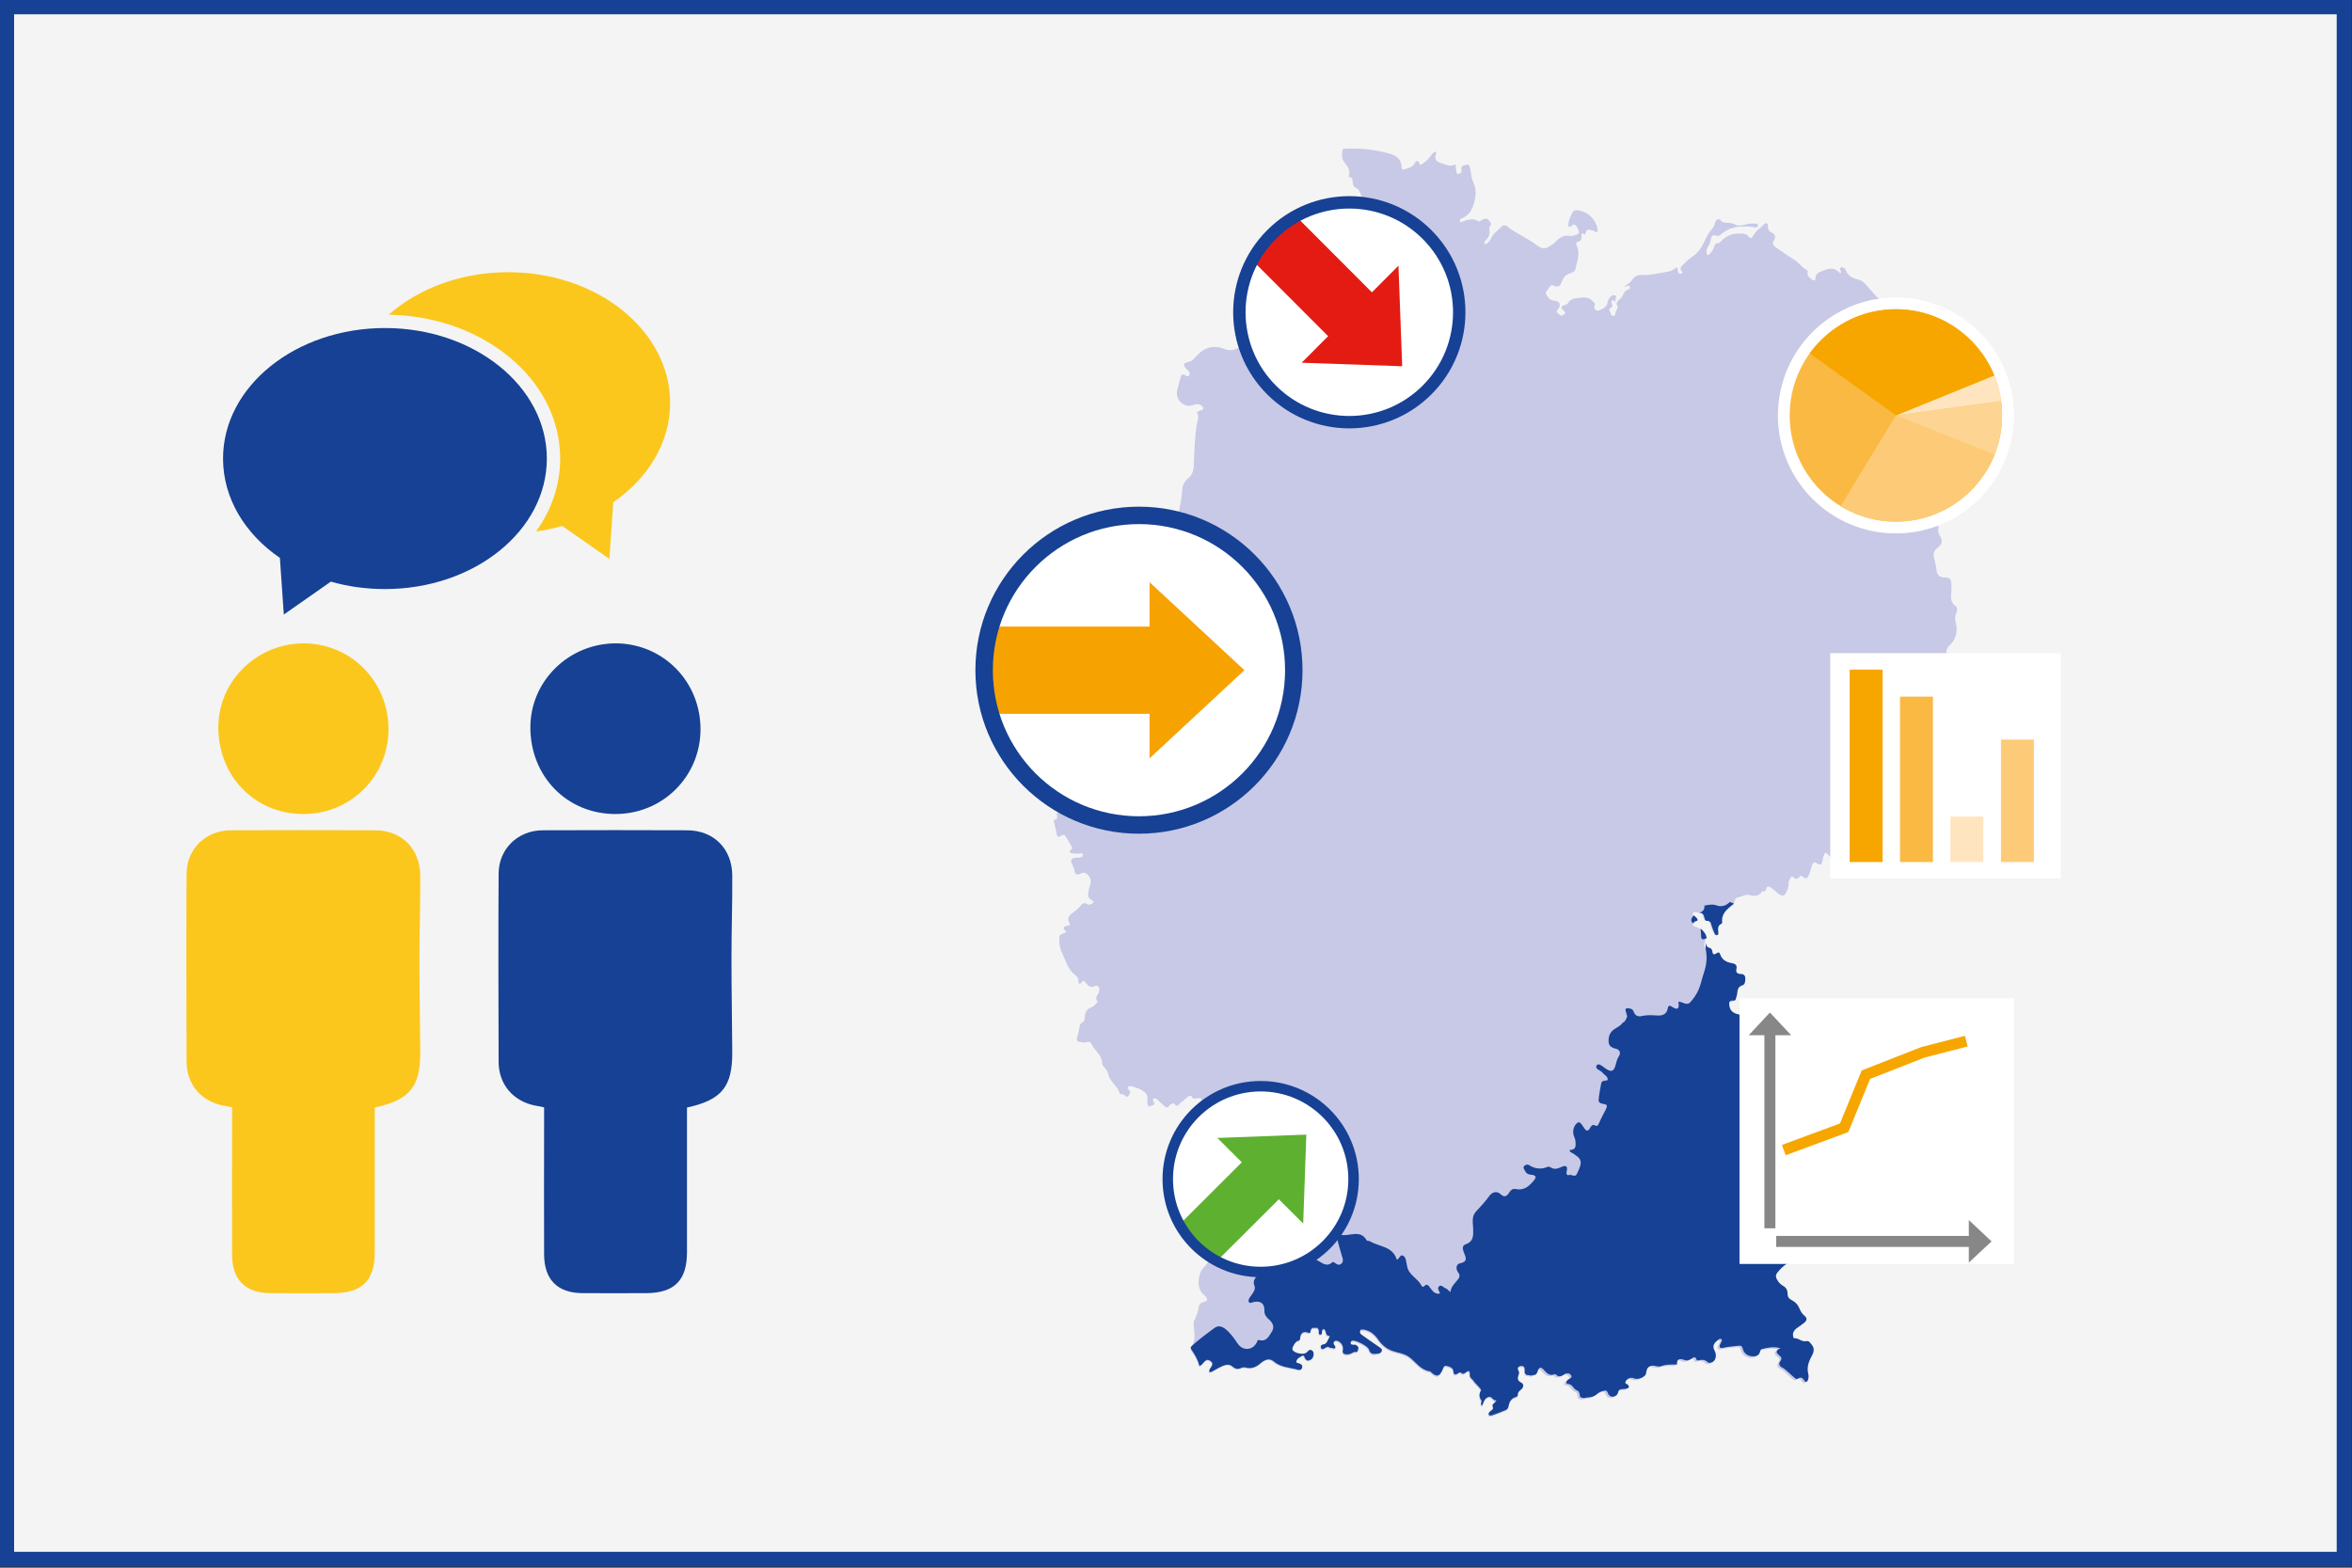
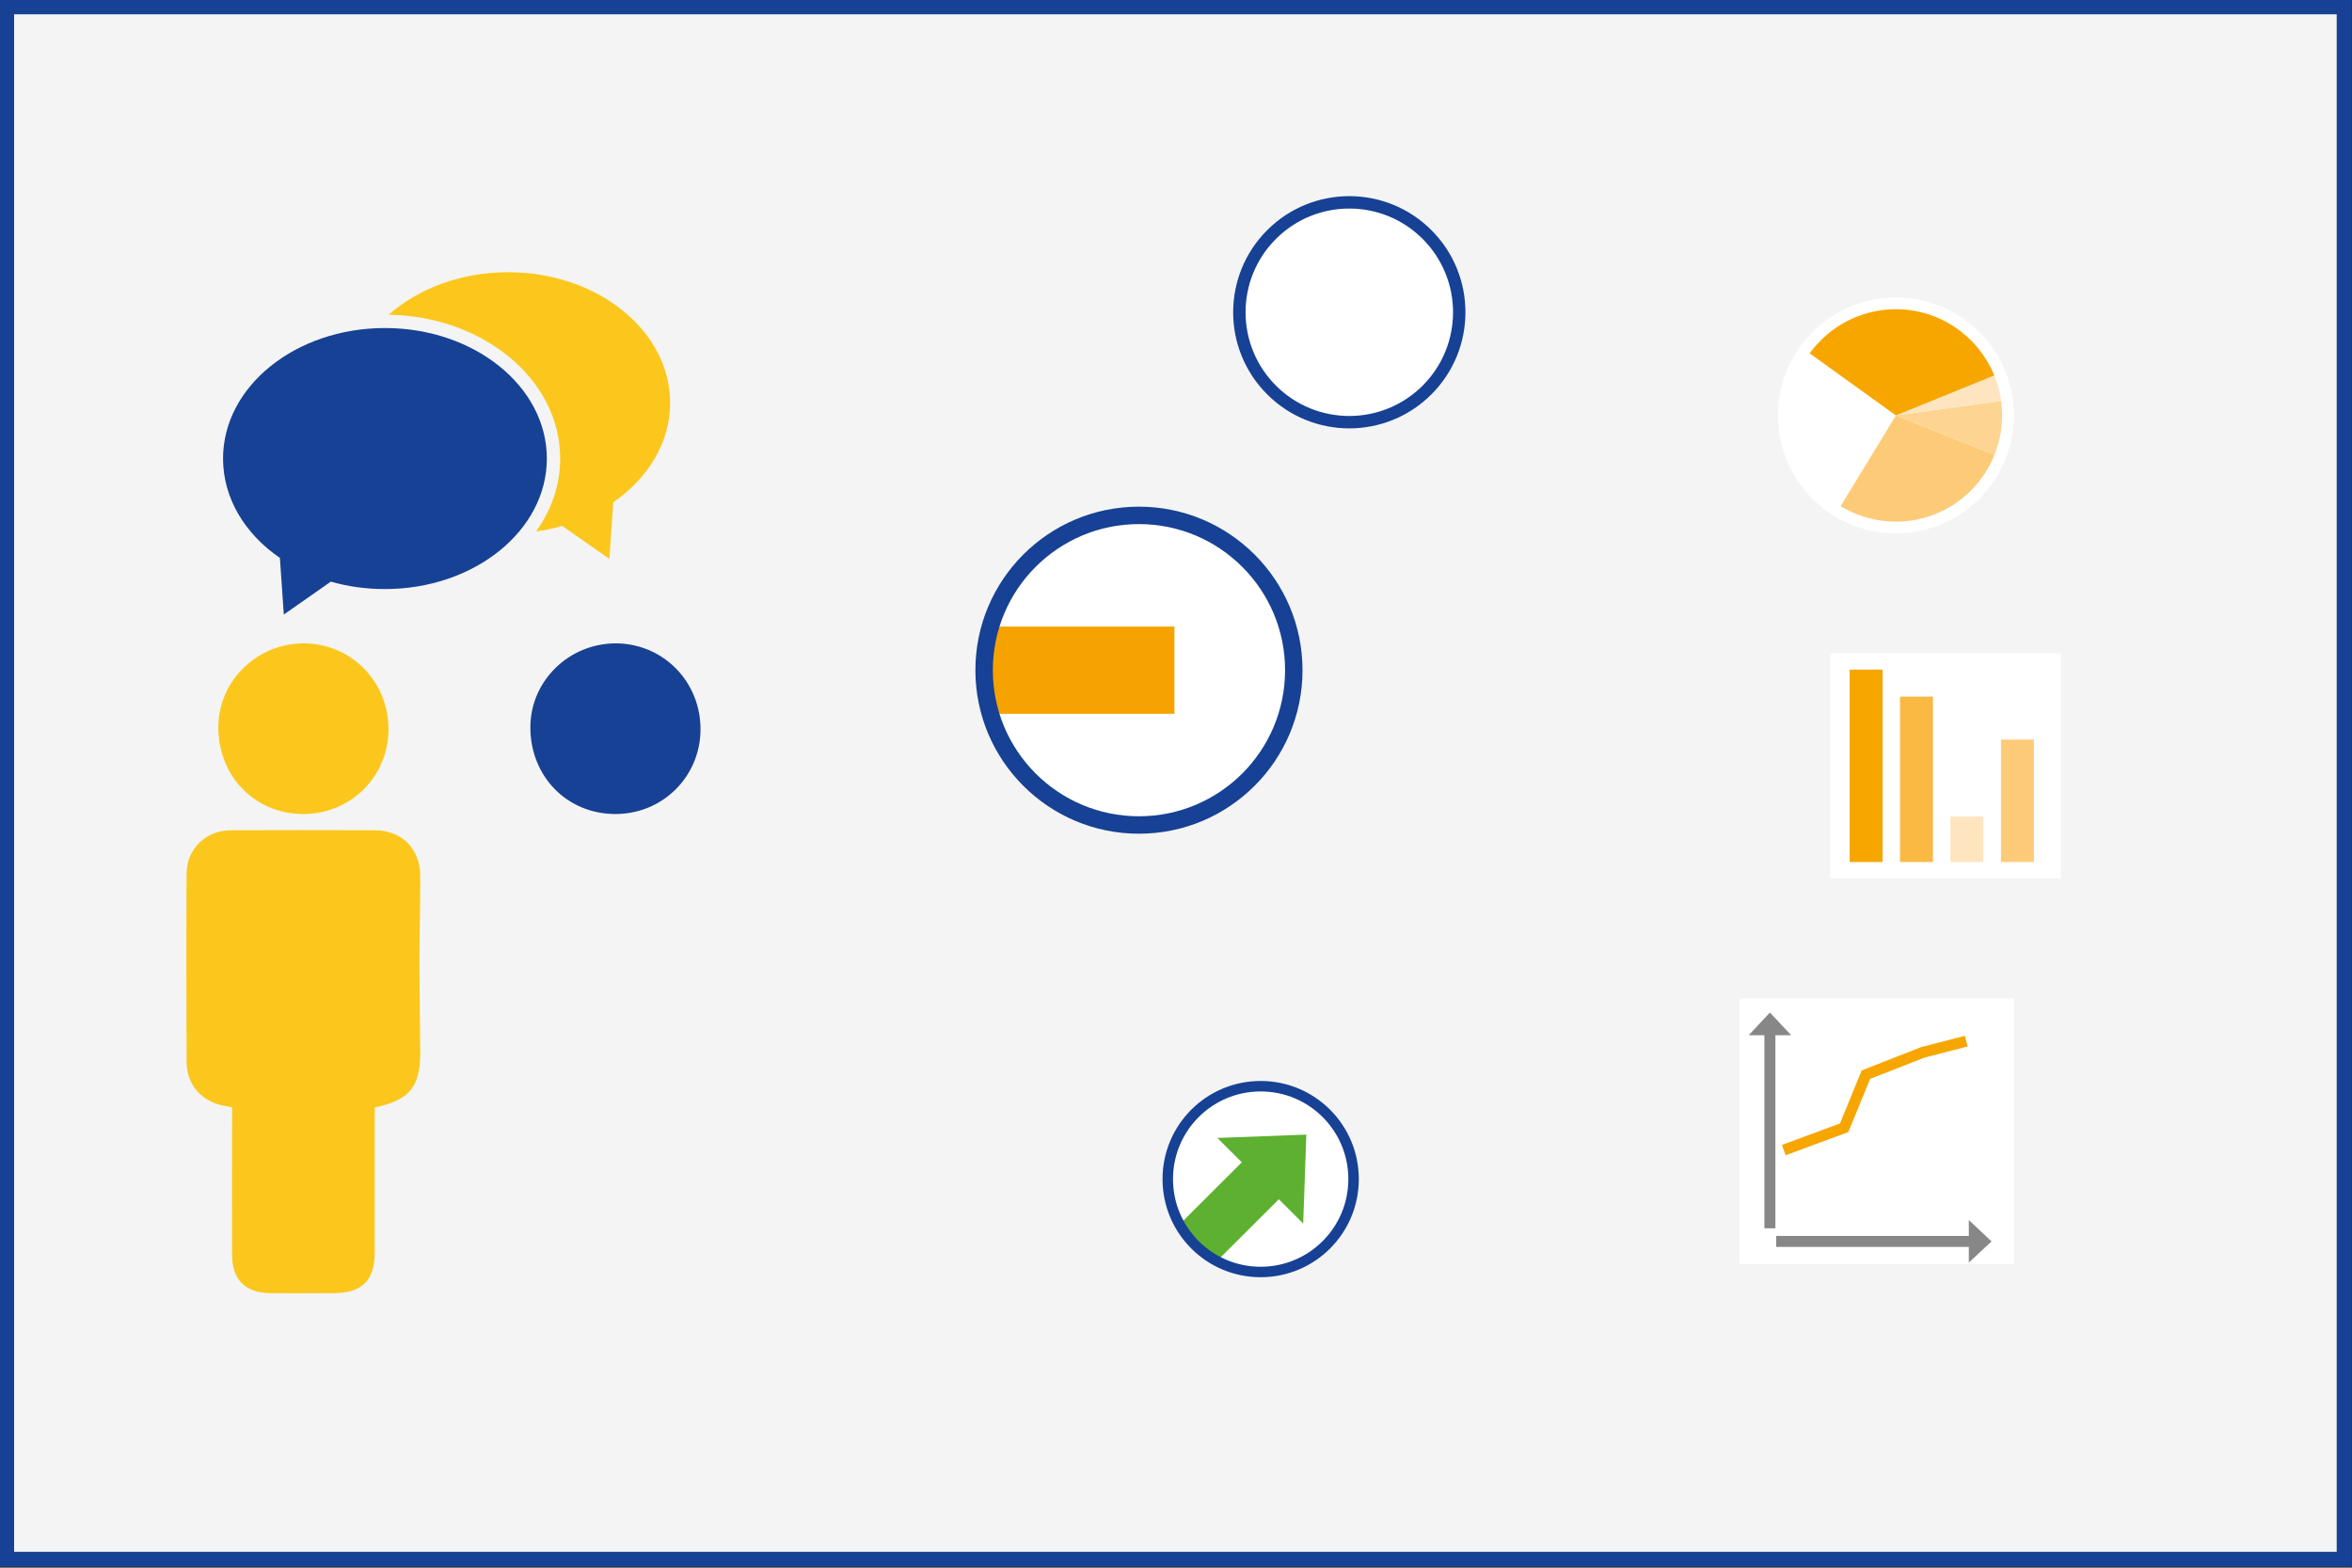
<svg xmlns="http://www.w3.org/2000/svg" xmlns:xlink="http://www.w3.org/1999/xlink" version="1.1" id="Ebene_1" x="0px" y="0px" viewBox="0 0 1200 800" style="enable-background:new 0 0 1200 800;" xml:space="preserve">
  <rect x="0" y="0" width="1200" height="800" fill="#333333" stroke="none" />
  <style type="text/css">
	.st0{fill:#164194;}
	.st1{fill:#F4F4F4;}
	.st2{clip-path:url(#SVGID_2_);fill:#C8C9E7;}
	.st3{clip-path:url(#SVGID_2_);fill:#164194;}
	.st4{fill:none;stroke:#1D1D1B;stroke-width:0.89;}
	.st5{clip-path:url(#SVGID_4_);fill:#FFFFFF;}
	.st6{clip-path:url(#SVGID_6_);fill:none;stroke:#5EB130;stroke-width:26.7;}
	.st7{clip-path:url(#SVGID_6_);fill:#5EB130;}
	.st8{clip-path:url(#SVGID_8_);fill:none;stroke:#164194;stroke-width:5.34;}
	.st9{clip-path:url(#SVGID_8_);fill:#FFFFFF;}
	.st10{clip-path:url(#SVGID_10_);fill:none;stroke:#E41B13;stroke-width:31.621;}
	.st11{clip-path:url(#SVGID_10_);fill:#E41B13;}
	.st12{clip-path:url(#SVGID_12_);fill:none;stroke:#164194;stroke-width:6.324;}
	.st13{clip-path:url(#SVGID_12_);fill:#FFFFFF;}
	.st14{clip-path:url(#SVGID_14_);fill:none;stroke:#F6A200;stroke-width:44.5;}
	.st15{clip-path:url(#SVGID_14_);fill:#F6A200;}
	.st16{clip-path:url(#SVGID_16_);fill:none;stroke:#164194;stroke-width:8.9;}
	.st17{clip-path:url(#SVGID_16_);fill:#FFFFFF;}
	.st18{clip-path:url(#SVGID_16_);fill:#FAB942;}
	.st19{clip-path:url(#SVGID_16_);fill:#FDCB78;}
	.st20{clip-path:url(#SVGID_16_);fill:#FDD491;}
	.st21{clip-path:url(#SVGID_16_);fill:#FFE5BF;}
	.st22{clip-path:url(#SVGID_16_);fill:#F7A600;}
	.st23{fill:#FFFFFF;}
	.st24{fill:#F7A600;}
	.st25{fill:#FAB942;}
	.st26{fill:#FDCB78;}
	.st27{fill:#FFE5BF;}
	.st28{fill:none;stroke:#878787;stroke-width:5.601;}
	.st29{fill:#878787;}
	.st30{fill:none;stroke:#F7A600;stroke-width:5.601;}
	.st31{clip-path:url(#SVGID_18_);fill:#FCC71C;}
	.st32{clip-path:url(#SVGID_18_);fill:#164194;}
</style>
  <rect x="-0.3" y="-0.2" class="st0" width="1200" height="799.6" />
  <rect x="7.2" y="7.3" class="st1" width="1185" height="784.6" />
  <g>
    <defs>
-       <rect id="SVGID_1_" x="-0.3" y="-0.2" width="1200" height="799.6" />
-     </defs>
+       </defs>
    <clipPath id="SVGID_2_">
      <use xlink:href="#SVGID_1_" style="overflow:visible;" />
    </clipPath>
-     <path class="st2" d="M781.5,702.5c-0.4,0-0.8,0-1.2,0c-0.2-0.1-0.3-0.1-0.5-0.2c-1.9,0.2-2.2-1-2.1-2.5c0.1-1.5-0.5-2.4-2.1-2.1   c-1.6,0.3-1.7,1.2-1,2.5c0.4,0.7,0.2,1.4,0,2c-0.7,1.8-0.6,3,1.4,4c1.4,0.7,1.1,2.4,0,3.3c-1,0.8-1.9,1.4-1.8,2.9   c0,0.5-0.3,0.9-0.7,1c-2.7,0.6-3.6,2.6-4.1,5.1c-0.1,0.7-0.6,1.3-1.3,1.6c-2.3,0.9-4.7,1.8-7,2.7c-0.5,0.2-1.3,0.3-1.7-0.3   c-0.4-0.6,0.2-1.1,0.6-1.6c0.8-0.8,2.2-1.1,1.3-2.9c-0.4-0.9,1.5-1.5,2-2.9c-1.9,0.7-2.1-2.5-4.4-1.5c-2,0.9-2.1,2.7-3,4.4   c-0.7-0.8-0.4-1.4-0.3-2.1l0.2-0.2l-0.1-0.2c-1.1-1.6-1.5-3.2-0.5-5c0.1-0.2,0.2-0.6,0.2-0.7c-1-1.8-2.8-2.9-3.9-4.7   c-0.6-0.9-1.9-1.4-1.8-2.9c0.1-1.8-0.4-2.7-2.1-1.2c-0.7,0.6-1.5,1-2.3,0.2c-0.7-0.6-0.9-0.2-1.6,0.2c-0.7,0.5-2.4,1.5-2.4-1.2   c0-1.6-2-2.3-3.5-2.6c-1.4-0.3-1.5,1-2,2c-1.7,3.6-3,3.9-5.8,1.3c-0.2-0.2-0.4-0.5-0.6-0.5c-4.7-0.6-7.1-4.7-10.5-7.2   c-2.7-2-5.7-2.2-8.6-3.2c-3.1-1.1-5.4-3-7.2-5.6c-1.8-2.6-3.9-4.6-7.1-5.2c0,0-0.2-0.2-0.2-0.2l-0.2,0.1c-0.4,0-0.8,0-1.2,0   l-0.2-0.1l-0.2,0.2c-1.1,1.9,0.6,2.6,1.6,3.3c2.6,2,5.4,3.8,8,5.6c0.6,0.4,1.5,0.7,1.2,1.8c-0.3,0.8-0.9,1.3-1.7,1.4   c-2,0.2-4.1,0.9-4.9-2.1c-0.5-1.8-6.6-4.8-8.3-4.5c-0.5,0.1-1,0.3-1,1c-0.1,0.8,0.4,1,1.1,1.1c0.7,0,1.4-0.1,2,0.4   c0.6,0.4,1.1,0.9,0.8,1.7c-0.2,0.7-0.3,1.8-1.3,1.6c-1.3-0.3-2,1-3.1,1c-0.2,0.1-0.3,0.1-0.5,0.2c-0.6,0-1.2,0-1.7,0   c-0.1-0.1-0.3-0.2-0.4-0.2c-0.9-0.3-1.1-0.9-0.9-1.8c0.5-2.2-0.8-4.3-2.9-4.9c-0.6-0.2-1.2-0.2-1.6,0.5c-0.7,1.1,0.4,1.7,0.7,2.6   c0,0.2,0,0.5,0,0.7c-0.4,0-0.7,0.1-1.1,0.1c-0.5-0.4-1-0.3-1.6-0.3c-0.9-0.8-1.7-0.5-2.6,0.1c-0.6,0.4-1.5,0.9-2-0.1   c-0.4-0.9,0.1-1.6,1-1.7c2.2-0.3,2.2-2.3,3.2-3.6c0.2-0.2,0.5-0.8,0-0.8c-1.9-0.1-1.5-1.8-2.1-2.8c-0.2-0.3-0.4-0.7-0.6-0.7   c-0.5-0.1-0.7,0.3-0.9,0.7c-0.4,0.7,0.4,2.1-0.9,2.1c-1.4-0.1-0.5-1.6-0.9-2.3c-0.1-0.3-0.3-0.6-0.5-0.9l-0.2-0.2l-0.2,0   c-0.6,0-1.2,0-1.8,0c0,0-0.2-0.1-0.2-0.1l-0.2,0.2c-0.7,0.2-0.9,0.8-1,1.4c-0.1,1-0.3,1.3-1.5,0.9c-2.1-0.8-3.6,0.2-3.8,2.6   c-0.1,1-0.1,1.5-1.4,1.7c-1.1,0.2-3,3.6-2.6,4.3c0.8,1.8,5.9,2.8,7.3,1.4c0.9-1,1.7-1.9,3-0.8c1,0.9,0.6,3.4-0.6,4.2   c-1.3,0.9-2.6,1-3.4-0.7c-0.3-0.5-0.4-1.6-1.4-1c-1.2,0.7-2.6,1.3-2.9,2.8c-0.2,0.8,0.9,0.9,1.5,1.1c0.9,0.3,1.7,0.7,1.5,1.8   c-0.2,1.3-1.2,1.6-2.1,1.4c-4.2-1.2-8.9-1.2-12.5-4.3c-1.8-1.6-4-1.4-6.7,1c-2.2,1.9-4.5,2.8-7.4,2.2c0,0-0.2-0.2-0.2-0.2l-0.2,0.1   c-0.4,0-0.8,0-1.2,0c0,0-0.2-0.1-0.2-0.1l-0.2,0.2c-1.7,0.8-3.1,1-4.9-0.6c-2.2-1.9-4.7-0.5-7,0.7c-1.1,0.6-2.2,1.3-3.4,1.9   c-0.5,0.2-1.1,0.5-1.4,0c-0.2-0.3,0-0.9,0.2-1.2c0.7-1.4,2.5-2.7,0.4-4.2c-2-1.4-3.1,0.4-4.2,1.6c-0.3,0.4-0.8,0.6-1.4,1   c-0.7-2.9-2-5.3-3.6-7.6c-0.5-0.7-1.2-1.6-0.6-2.4c3-3.8,1.5-8.1,1.4-12.2c0-0.8,0.4-1.5,0.7-2.2c0.6-1.6,1.5-3.2,1.7-4.9   c0.2-2.2,0.7-3.4,3.1-3.9c2.1-0.4,1.4-2.1,0.2-3.1c-3.6-2.9-3.6-6.7-2.6-10.7c0.3-1.3,0.9-2.4,1.8-3.4c2.6-2.8,4.8-5.9,5.5-9.9   c0.2-1.2,1.1-2,1.9-2.7c1.7-1.5,2.2-3.4,1.6-5.4c-0.9-3-0.2-5.7,1.2-8.2c1.2-2.1,2.1-4.3,2.1-6.9c0-2.2,0.9-4.2,1.8-6.2   c0.5-1.2,1.4-2,2.6-2.3c2.5-0.6,3.9-2.2,4.6-4.5c0.6-2,1.6-3.7,3-5.2c0.1-0.1,0.2-0.4,0.4-0.4c4.7,0,4.7-4.6,7-7   c1.9-2.1,2.9-4.9,5.3-6.6c0.7-0.5,1.1-1.2,0.7-2c-0.4-0.8-1.2-0.5-1.8-0.5c-2.1,0.1-4.1-0.2-6.1-0.7c-2.9-0.8-4.9-2.2-5.8-5.2   c-0.8-2.4-3.1-0.9-4.6-1.1c-1.1-0.1-2.1,0.5-3-0.9c-0.9-1.3-2.2-0.3-3.3,0c-0.9,0.3-2,1.5-2.5-0.6c-0.2-0.8-1.2-0.3-1.7,0.1   c-1.6,1.4-2.9,1.5-3.7-0.8c-0.3-0.8-1.1-1-1.9-1.2c-0.1,0-0.2,0-0.3,0.1c-0.4,0-0.8,0-1.2,0c0,0-0.2-0.1-0.2-0.1l-0.2,0.2   c-0.7,0.2-1.5-0.2-1.5-0.7c0.2-2.2-2.8-3.8-1-6.5c0.9-1.3-0.7-1.6-1.8-1.5c-1.1,0.1-2.2,0.9-3-0.8c-0.4-0.8-1.4-0.3-2.1,0.2   c-1.2,1-2.3,2.1-3.6,3c-0.8,0.6-1.5,2.7-3.1,0.5c-0.4-0.6-2,0.1-2.5,0.8c-1,1.7-2,0.9-2.9,0.1c-1.2-1-2.2-2.2-3.4-3.2   c-0.4-0.4-1.1-0.7-1.7-0.4c-0.9,0.4-0.3,1.2-0.1,1.6c1.4,2.4-1.7,1.4-1.9,2.6c-1.2-0.3-1.2-1.2-1.3-2.2c-0.2-1.6,0.6-3.3-0.8-4.7   c-2.1-2.1-4.8-3-7.6-3.6c-1.3-0.3-2.1,0.8-1.2,1.6c1.5,1.5,0.6,2.6-0.3,3.5c-1.1,1.2-1.5-1.1-2.5-0.8c-0.2-0.1-0.3-0.1-0.5-0.2   c-0.4-0.1-1.2-0.1-1.2-0.2c-0.9-4.1-5.3-6.2-6-10.5c-0.2-1.2-1.1-2.1-1.9-3.1c-0.4-0.5-1.1-1.1-1.1-1.7c0.2-4.5-3.9-6.7-5.4-10.2   c-0.6-1.4-1.8-1-2.9-0.9c-0.2,0.1-0.3,0.1-0.5,0.2c-0.4,0-0.8,0-1.2,0c-0.2-0.1-0.3-0.1-0.5-0.2c-2.2,0-2.9-1-2-3.2   c0.4-1.1,0.6-2.3,0.8-3.5c0.2-1.4,0.3-2.8,1.9-3.6c0.9-0.4,0.9-1.6,1-2.6c0.1-2.2,0.9-4,3.2-4.8c1.1-0.4,2-1.3,2.8-2.2   c0.2-0.3,0.6-0.8,0.6-0.8c-2-2,0.4-3.5,0.7-5.2c0.4-2-0.6-3.5-2.3-2.7c-2.3,1.1-3.3-0.2-4.5-1.6c-0.7-0.8-1.4-1.8-2.3-0.1   c-0.2,0.4-0.7,0.6-1.1,0.4c-0.5-0.2-0.5-0.7-0.4-1.1c0.3-1.7-0.7-2.5-1.8-3.4c-2.3-1.9-3.8-4.4-4.8-7.2c-0.8-2.2-2.1-4.2-2.7-6.6   c-0.4-1.7-0.5-3.4-0.5-5.1c0.1-2.3,2.5-1.8,3.7-3c-1.6-1.4-2.4-2.6,0.6-3.1c0.7-0.1,1.6-0.3,0.9-1.5c-1.3-2.1-0.2-3.7,1.5-4.9   c1.6-1.2,3.2-2.4,4.4-4c0.8-1.1,2-1.4,3.2-0.7c0.6,0.3,1.1,0.6,1.7,0.2c0.5-0.3,1.2-0.5,1.4-1c0.3-0.7-0.5-0.9-1-1.3   c-0.5-0.5-1.5-0.7-1.4-1.7c-0.1-0.2-0.1-0.3-0.2-0.5c0-0.4,0-0.8,0-1.2c0.1-0.2,0.1-0.3,0.2-0.5c-0.1-1.4,0.5-2.7,0.9-4   c0.6-1.9,0-3.6-1.4-5c-1.3-1.4-2.6-1-4-0.3c-1.5,0.7-2.5-0.1-2.6-1.4c-0.2-1.4-0.8-2.5-1.3-3.6c-1-2.1-0.4-3.1,1.9-3.3   c1.4-0.1,3.8,0,3.7-1.3c-0.2-1.8-2.4-0.4-3.7-0.8c-0.7-0.2-1.4,0-2.1-0.2c-0.5-0.1-1.4-0.6-0.8-1.3c0.7-0.7,1.3-1.2,0.7-2.2   c-1.1-1.9-2.1-3.8-3.3-5.5c-0.4-0.6-1.5-0.4-2.1,0.1c-1.7,1.2-2,0.3-2.2-1.2c-0.3-1.8-0.8-3.5-1.2-5.3c-0.2-0.8-0.6-1.6,0.8-1.9   c0.8-0.2,0.8-1.1,0.6-1.8c-0.4-1.7,0.3-2,1.8-1.6c1.1,0.3,2.9,1,3.2-0.1c0.4-1.5-0.2-3.5-1.7-4.6c-0.7-0.5-1.5-0.7-2.2-1.4   c-1.2-1.2-2.5-2.5-0.5-4c-0.3-0.3-0.4-0.5-0.5-0.5c-5.5,1-6.2,0.6-7.5-4.9c-0.4-1.5,1.5-1.3,2-2.2c0.6-1,1.3-0.2,1.6,0.4   c1.2,2.4,2.1,1.4,2.9-0.3c0.6-1.2,1.3-2.3,2.8-2.5c0.4,0,1-0.3,1.1-0.6c1.2-2.6,3.3-3.9,6-4.3c0.7-0.1,1.2-0.8,1.1-1.6   c-0.1-0.7-0.8-0.8-1.4-1c-0.9-0.4-1.8-0.4-2.5,0.2c-2.3,1.6-2.6,0.6-2.6-1.6c0.1-2.6,0.7-4.8,3.1-6.1c1.2-0.7,1.3-1.6,1.2-2.8   c-0.2-1.5,0.1-2.6,2.2-2.5c2.2,0.1,3-1.7,2.9-3.5c-0.2-2.6,0-5.2,0.1-7.8c0.1-2.6-1.9-4-3.3-5.7c-1.7-2-3.4-3.7-1.6-6.6   c0.8-1.4-0.5-2.3-1.6-2.8c-1.9-1-3.4-1.7-1.5-4.2c1-1.3-0.3-2.8-1.5-3c-2-0.4-1.9-1.6-1.8-3c0-1.6,0.2-3.3-0.9-4.8   c1,0,1.8,0.2,2.5-0.1c0.8-0.3,2.2,0.1,2.4-1c0.2-1.2-1.1-1.3-2.1-1.9c1.2-1.5,2.7-1.1,4.1-0.8c0.7,0.1,1.3,0.4,2,0.1   c0.7-0.3,0-2.2,1.4-1.6c2.9,1.2,6.3-0.1,8.9,2.1c0.4,0.3,0.8,0.6,1.2,1c0.8,0.7,1.8,1.5,2.8,1.1c1.1-0.4,0-1.8,0.8-2.7   c4.4,3,8.3-0.5,12.5-1.2c0.4-0.1,0.9-0.7,1.1-0.6c4.9,1.9,6-3.6,9.3-4.9c1.2-0.5,0.6-1.5-0.2-2c-1.8-1.3-3.7-2.5-5.6-3.8   c-0.8-0.6-1.9-1.1-1.8-2.3c0.1-1.4,1.3-1.4,2.3-1.6c0.2,0,0.7-0.1,0.7-0.3c0.4-3.5,3.5-2.7,5.5-3.5c0.3-0.1,0.8-0.1,1-0.3   c2.3-2.2,4.6-4.4,6.8-6.7c0.8-0.9,0.2-3.1,2.6-2.5c0.6,0.1,0.4-0.8,0.4-1.3c0-2.6-0.1-5,1.8-7.4c0.6-0.7,1.6-3.4-0.9-4.8   c-1.4-0.7-1.3-2.5-1.5-4c-0.1-0.9-0.1-1.9-1-2.2c-0.8-0.2-1,0.8-1.4,1.3c-1.8,2.2-3.6,2.2-5.4-0.1c-0.9-1.1-2.2-1.4-3.5-1.4   c-2,0-3.5-0.9-3.7-2.8c-0.2-2-1-4.3,1.5-5.5c0.6-0.3,0.7-0.3,0.4-1c-1.1-3.6,1.7-6.4,5.3-5.4c2.3,0.6,4.6,1.4,7.1,1.2   c1.9-0.1,3.1-0.7,3.5-2.7c0.9-4.3,1.9-8.6,2.2-13.1c0.1-2.5,1-4.5,3-6.1c2.1-1.7,2.8-3.9,2.9-6.7c0.3-7.1,0.4-14.2,1.6-21.2   c0.3-1.7,1.2-3.2,0.2-5.1c-0.4-0.8,0.7-1.5,1.6-1.7c0.6-0.1,1.3-0.1,1.4-0.9c0-0.8-0.5-1.3-1.1-1.7c-1.3-0.8-2.6-0.6-4-0.1   c-4.5,1.6-9.2-2.5-8.2-7.3c0.5-2.4,1.2-4.7,1.8-7c0.3-1.3,1.1-1.8,2.3-0.9c0.7,0.6,1.3,0.8,2,0c0.6-0.8,0.2-1.5-0.2-2.1   c-0.2-0.4-0.6-0.6-0.9-0.9c-2.4-2.5-2.2-3.1,1.1-3.9c1.3-0.3,2.1-1.1,2.9-2c4-4.8,8.7-7,14.9-4.6c2.3,0.9,4.7,0.9,7-0.4   c1.4-0.7,2.9-0.8,4.5-0.7c3.9,0.2,7.8,0.1,11.6-0.8c4.5-0.9,6,0.2,6,4.8c0,2.4,1.2,4.1,2.4,5.9c0.9,1.3,1.9,2.5,2.6,3.9   c1.3,2.4,0.5,3.8-2.2,4.1c-0.5,0.1-1.1,0.1-1.5,0.2c-0.9,0.3-1.8,0.8-1.5,2c0.2,1.1,0.7,2.1,2.1,1.8c2-0.4,3,0.7,3.9,2.2   c0.8,1.3,1.9,2.3,3.6,2c1.7-0.3,2.5-1.5,3-3c0.4-1.3,0.7-2.7,0.8-4.1c0.2-1.9,0.1-3.3-2.6-2.8c-1.8,0.4-2.5-1-2-2.7   c0.5-1.7,1.2-3.2,1.8-4.9c0.3-0.8,0.7-1,1.6-0.8c1.5,0.4,2.7,1.3,3.7,2.3c2,1.8,3.9,3.7,6.6,4.5c0.7,0.2,2,0.8,0.7,1.8   c-1.8,1.5-1.5,3.5-1.5,5.8c1.3-2.3,2.5-4.3,4.9-5.4c1.5-0.7,1.5-2.2,0.4-3.5c-1-1.3-2.2-2.4-3.2-3.8c-3.4-5-2.2-10,0.5-14.7   c0.9-1.5,1.6-3,1.9-4.8c0.3-1.5,1.1-2.7,2.2-3.8c1.5-1.4,3-1.6,4.7-0.4c0.2,0.2,0.5,0.2,0.6,0.5c3.5,5,8.2,4.2,13,2.7   c3.5-1.1,7.2-1.2,10.9-1.9c-3-0.6-5.9-1.4-8.9-1.8c-3.1-0.4-5.2-1.9-5.8-5c-0.4-2.1-0.8-4.2-2.1-6.1c-0.9-1.2-0.3-1.7,1-1.7   c1.6-0.1,2.9,0.3,3.9,1.7c0.4,0.6,0.7,1.2,1.6,0.9c0.8-0.3,0.8-1.1,0.7-1.8c-0.1-0.7-0.2-1.3,0.2-2c0.8-1.7,0.9-3.2-0.7-4.7   c-0.7-0.7-0.9-2-1.3-3.2c-1.4,0.5-2.4,1.7-4,2c-1.2,0.3-1.8,0.2-2-1.2c-0.2-1.3-0.4-2.5-1.5-3.5c-0.7-0.6,2.5-7.2,3.5-7.5   c1.1-0.3,2.2-0.6,3.2-1.1c0.9-0.4,1.5-1.4,1.1-2.1c-0.6-1.1-1.2,0.2-1.8,0.4c-0.6,0.2-1.4,1.1-1.7,0c-0.7-2.6-1.6-1.1-2.5-0.3   c-1.2,1.1-2.3,1.8-3.9,0.6c-0.6-0.4-1-0.2-1.5,0.3c-2,2.1-3,2-4.8-0.3c-0.4-0.5-0.9-0.8-1.3-1.3c-1.3-1.6-0.9-3,1.1-3.6   c1-0.3,2.2-0.3,3.2-1c-0.4-1.1-1.3-0.7-2-0.8c-0.7-0.1-1.5,0.1-1.5-1c0-1,0.7-1.4,1.5-1.5c1.2-0.2,2.4,0,3.5,0.6   c1.3,0.6,2.5,0.8,3.5-0.4c0.6-0.7,1.5-0.9,2.4-0.8c2.7,0.3,3.9-1.2,4.4-3.6c0.1-0.1,0.2-0.3,0.2-0.4c1.2-0.3,2-1.4,3.2-2   c1.3-0.7,0.1-4.9-1.8-5.7c-3.4-1.3-4.7-4.1-5.9-7.1c-0.5-1.3-1-2.6-2.5-3.2c-1-0.4-1.3-1.3-1.5-2.3c-0.3-1.2,0.4-3-1.8-3.1   c-0.1,0-0.3-0.4-0.3-0.6c1.3-3.3-1.2-5.3-2.6-7.6c-1.2-2-0.8-3.8-0.5-5.8c0.1-0.7,1-0.5,1.6-0.5c7.8-0.4,15.4,0.5,22.8,2.6   c3.7,1.1,5.6,3.3,5.7,6.9c0,1.2,0.7,1.1,1.3,1c2.1-0.5,4.2-1,5.4-3.1c0.8-1.4,1.8-1.6,2.3-0.1c0.5,1.3,0.9,0.9,1.6,0.4   c1.7-1.2,3.3-2.5,4.5-4.3c0.6-0.8,1-1.9,2.8-1.8c-1.3,2.9-0.9,4.9,2.4,5.8c2.4,0.7,4.6,2,7.3,0.5c0.1,1.4,0,2.5,0.3,3.4   c0.2,0.6,0,1.8,1.2,1.5c0.8-0.2,1.8-0.6,1.5-1.8c-0.6-2.1,0.7-2.5,2.3-2.8c2-0.5,1.8,1.1,2.1,2.1c0.5,2.2,0.5,4.6,1.5,6.6   c1.1,2.4,1.5,4.6,1.2,7.1c-0.7,4.8-1.9,9.4-7,11.5c-0.7,0.3-1.1,0.7-0.9,1.4c0.3,1.1,1,0.3,1.4,0.2c2.6-0.7,5.2-2,7.9-0.1   c0.7,0.5,1.5-0.6,2.3-0.9c1.1-0.4,2.3-0.7,3.1,0.4c0.7,0.9,1.9,1.8,0.5,3.1c-0.3,0.3-0.2,1-0.2,1.5c0.4,2.2-0.2,4.1-1.9,5.6   c-0.6,0.5-0.8,1.3-0.4,2.2c1.4-0.6,2.6-1.8,3.1-3c1-2.8,3.6-4.1,5.4-6.2c0.8-0.9,2.1-0.7,2.9-0.1c4.6,3.8,10.3,5.9,14.9,9.5   c2.5,1.9,4.1,2.3,6.8,0.6c1.1-0.7,2.2-1.4,3.1-2.4c2.1-2.1,4.3-3.5,7.4-2.8c0.6,0.1,1.4,0,2-0.3c0.9-0.4,2.5-0.5,2.4-1.5   c-0.1-1.3-0.7-2.7-1.8-3.7c-0.8-0.8-1.4-0.1-2,0.4c-1,0.9-1.7,0.4-1.6-0.7c0.1-2.4,1.2-4.6,2.3-6.5c0.9-1.4,3-0.7,4.6-0.3   c4.5,1.2,8.2,6.1,8,10.5c-1.1,0.4-1.7-0.7-2.8-0.8c-1.7-0.2-2.9-1.1-3.3,1.5c-0.2,1.7-1.3-0.4-2.1,0.2c-0.2,1.6,0.7,3.7-2.1,4.3   c-1,0.2-0.5,1.4-0.2,2.2c1.7,4-0.1,7.8-0.8,11.7c-0.2,1.1-1.5,1.7-2.6,2c-2.2,0.7-3.5,2-4.3,4.2c-0.7,1.9-1.5,3.4-4.2,2.1   c-1.9-0.9-2.4,1.7-3.5,2.7c-0.6,0.6-0.7,1.2,0,2.3c1.1,1.9,2.2,2.6,4.3,2.8c2.3,0.2,3.1,2.4,1.4,4.2c-1.7,1.9,0.5,2.3,1.1,3.1   c0.4,0.6,1.7,0,2.3-0.6c0.6-0.7-0.1-1.3-0.6-1.8c-1.5-1.4-1.3-2.3,0.8-2.8c0.5-0.1,1.1-0.3,1.3-0.7c1.5-2.7,4-2.7,6.7-3   c2.2-0.2,4-0.3,5.7,1.4c0.9,0.9,2,1.3,1.3,3c-0.3,0.8,0,1.7,1,2.1c1.6,0.5,5.4-1.8,5.6-3.5c0.1-0.5,0.1-1.1,0.3-1.5   c0.7-1.6,1.9-3.2,3.6-2.7c1.4,0.4-0.4,2.1,0.4,3.2c-0.9,0-1.3-1-1.9-0.6c-0.6,0.4-0.3,1.1-0.1,1.6c0.5,1.1,0.2,1.9-0.8,2.4   c-0.6,0.3-0.8,0.6-0.4,1.1c0.7,0.9,0.3,2.8,1.9,2.8c1.5,0,0.9-1.6,1.4-2.5c0.5-1.1,1.6-2.2,0.2-3.5c-0.2-0.2,0.9-2,1.8-2.6   c1.9-1.4,1.7-4.6,4.7-5c0.4-0.1,0.5-0.7,0.4-1.1c-0.2-0.6-0.6-0.8-1.2-0.6c-0.7,0.2-1.4,0.3-2.2,0.3c2.4-0.8,3.9-2.5,5.3-4.3   c1-1.2,2.3-1.7,3.9-1.6c4.7,0.3,9.2-1,13.8-1.7c1.7-0.3,3-1.3,4.4-2.2c0.6,0.7,0.2,1.5,0.5,2.2c0.3,0.9,0.8,1.4,1.7,1   c1.1-0.5,0.5-1,0-1.6c-0.7-0.9-0.4-1.6,0.3-2.3c1.5-1.4,2.9-3.1,4.6-4.2c3.2-2.1,5.4-4.9,6.9-8.3c1.1-2.4,2.3-4.7,4-6.6   c0.4-0.5,0.7-1,1-1.5c0.5-1.1,0.3-2.5,1.7-3.1c1.5-0.7,1.8,1.1,2.8,1.4c0.7,0.2,1.5,0.3,2.3,0.3c1.3,0,2.4,0.1,3.7,0.8   c1.9,1.2,4.1,0.3,6.1-0.1c1.2-0.2,2.4-0.5,3.6-0.3c0.7,0.1,2.1-0.5,2.1,0.8c0,1.2-1.2,1.2-2.2,1c-2.1-0.5-4.2-0.4-6.4-0.3   c-4.3,0.1-7.8,1.8-10.9,4.5c-0.5,0.4-1,0.3-1.5,0.2c-2.1-0.8-2.9,0.3-3.1,2.2c-0.2,1.3-0.8,2.5-1.5,3.6c-0.6,0.9-0.7,1.8-0.6,2.7   c0,0.5,0.1,1.2,0.7,1.3c0.3,0.1,0.8-0.3,1-0.6c0.9-1,1.6-2,2.1-3.3c0.4-1,0.5-2.3,2.2-2.1c0.2,0,0.5-0.1,0.7-0.3   c2.5-2.8,5.7-4.6,8.9-4.6c2.1,0,4.5-0.5,6.1,1.8c0.7,1.1,1.7,0.1,2-0.6c1.2-2.6,3.7-3.8,5.5-5.8c0.4-0.5,0.9-0.9,1.6-0.6   c0.6,0.3,0.5,0.9,0.5,1.4c0,1.5,0.4,2.6,2,3.3c1.7,0.7,2.1,2.3,1.1,3.9c-1,1.5-0.5,2.5,0.8,3.5c3,2.1,6,4.3,9.2,6.2   c2.5,1.4,4.1,4.2,6.8,5.5c0.6,0.3,0.4,0.9,0.3,1.4c-0.1,1.8,1.2,2.6,2.3,3.5c0.9,0.7,1.7,0.4,1.8-0.7c0.1-2.9,2-3,4.2-4   c3.5-1.5,6-1.2,8.4,1.5c0.3-0.4,0.4-0.6,0.4-0.7c0-0.8-1.2-1.8,0-2.3c1-0.4,2,0.4,2.4,1.4c1.1,2.7,3.2,4,5.9,4.6   c2.9,0.6,4.6,2.9,6.4,5c2.8,3.2,5.5,6.5,9.8,8c-0.7,1.2-2.2,0.9-2.8,1.9c0,0.7,1.1,0.7,1.3,1.5c-0.2,0.1-0.4,0.2-0.7,0.2   c-3.1-0.1-5.8,1-8.7,2c-2.7,0.9-5.5,3.4-8.8,1.2c-0.4-0.3-1.2,0-2.4,0c5.7,4.4,10.7,8.8,17.8,8.9c1.1,0,2-0.4,2.9-1   c0.6-0.4,1.1-0.8,1.8-0.2c0.8,0.7,0.2,1.2-0.1,1.8c-1,1.5-1.2,2.8,0.8,3.8c1.7,0.9,2.3,2.8,2.3,4.5c0,5,2.7,9.3,3.7,14   c0.8,3.9,2.1,7.7,2.2,11.7c0,1.2,0.7,2.1,1.3,3.1c1.6,2.5,2,4.9-0.1,7.4c-1.3,1.5-1.7,3.2-0.2,4.9c0.5,0.6,0.9,1.5,0.6,2.4   c-1.3,3.2-2.2,6.6-4,9.6c-1.4,2.4-3.3,4.1-6,4.4c-2.1,0.2-1.9,1.3-1.6,2.6c0.4,1.8,1.1,3.4,0,5.4c-0.9,1.7,0.8,2.8,2.4,2.7   c2.2-0.1,3.9,0.3,4.6,2.7c0.2,0.6,0.8,1,1.4,1.1c3,0.2,4.1,2.6,5.5,4.6c2,3,4.3,5.5,7.8,7c2.5,1.1,4.7,3,4.1,6.4   c-0.1,1,0.1,1.9,0.6,2.8c1.8,3,1.7,4.7-1.1,6.8c-2,1.5-2.1,3.3-1.6,5.2c0.5,1.9,1,3.9,1.2,5.8c0.2,2.8,1.8,4.1,4.4,4   c2.4-0.1,3.2,1.2,3.2,3.4c0,1.3,0.1,2.6,0,3.9c-0.3,2.7-0.6,5.3,2.1,7.2c1.1,0.8,0.9,2.5,0.4,3.7c-0.8,1.6-0.7,3.2-0.3,4.8   c1.2,4.5,0.2,8.5-3.2,11.7c-1.7,1.6-1.9,3.2-0.8,5.1c2.1,3.8,4.3,7.5,6.4,11.3c0.6,1,1.2,1.9,1.6,3c0.4,1,0.3,2-0.7,2.8   c-2.6,2.2-2.1,4.6,1.2,5.8c1.5,0.5,3,0.8,4.5,1.2c4.9,1.2,7.6,4.7,7.7,9.8c0,2.7,0.2,5.1,3.1,6.5c1.6,0.7,1.6,2.6,1.5,4.2   c-0.2,1.5-0.4,3-0.9,4.3c-2.1,5.2-2,10.9-3.1,16.3c-0.1,0.7-0.2,1.6-0.6,1.9c-2.2,1.8-2.1,4.4-2.6,6.8c-0.4,1.9-1.1,3.4-2.8,4.5   c-0.7,0.5-1.3,1.1-1.4,2.1c-0.1,1.2-0.2,2.5-1.6,2.6c-1.7,0.1-3.8,0.7-5-1.2c-0.5-0.8-0.9-1-1.9-0.8c-1.8,0.4-2.2-0.5-1.4-2   c0.2-0.4,0.3-0.8,0.4-1.2c0.2-0.9,0.6-2-0.1-2.7c-0.9-0.8-1.5,0.3-2.3,0.6c-0.3,0.1-0.7,0.1-1.2,0.2c-0.1-1.3,0.7-2.2,1.1-3.1   c1-2.3,0.3-4.8-2-5.7c-2.3-0.9-4.7-2.2-7-0.1c-0.1,0.1-0.3,0.2-0.4,0.3c-0.5-2.3-3-0.9-3.8-2.1c-0.8-1.2-1.5-1-2.4-0.6   c-1.7,0.8-2.1,2.5-2.1,4.2c0,1.1,0.9,1.4,1.8,1.3c0.9-0.1,1.7,0.2,1.4,1.2c-0.8,2.6,0.8,2.4,2.5,2.4c0.6,0,1.4-1,1.7,0.2   c0.3,1-0.1,1.7-1.1,2.4c-1.7,1.1-3.5,1.3-5.3,1.6c-1.4,0.3-2.5,0.3-2.2,2.6c0.2,1.8-2.1,2-3.5,2.1c-1.8,0.2-3.7-0.4-4.6,2.2   c-0.3,0.9-2.1,1-3.3,0.3c-2-1.1-3.4-0.3-4.2,1.6c-0.3,0.7-0.6,1-1.4,1.2c-1,0.3-1.4,1.1-1.5,2.2c-0.3,2.7-1.4,3.9-4.1,3.4   c-4.7-0.9-8.7,1.9-13.1,2.3c-1.7,0.2-2.1,1.6-2.1,3.1c0.1,1.8-0.6,3.4-1.8,4.7c-0.9,1-1.6,1.1-2.5,0c-0.5-0.6-1.1-1.1-1.6-1.7   c-1.7-1.8-2-1.8-2.8,0.6c-0.3,0.8-0.3,1.7-0.5,2.5c-0.4,1.4-1.1,2.2-2.6,1.1c-1.5-1.1-2.3-0.6-2.8,1.1c-0.4,1.6-0.8,3.2-1.5,4.7   c-0.5,1.1-1.3,2.5-2.9,1c-0.5-0.4-1.1-0.9-1.6-0.3c-1.2,1.4-2.2,1.8-3.6,0.3c-0.5-0.6-0.9-0.1-1.2,0.4c-0.6,1-1.3,2.1-1.1,3.4   c0.1,1.2-0.3,2.2-0.8,3.3c-1.2,2.9-2.3,3.1-4.8,1.1c-0.8-0.7-1.5-1.4-2.4-2c-1.3-0.8-2.9-2.8-3.6,0.6c-0.2,0.9-1.6,0.2-2,0.8   c-1.8,2.4-3.8,2.3-6.5,1.6c-1.7-0.4-3.8,0.8-5.8,1.3c-0.9,0.2-1.4,0.8-1.5,1.6c-0.2,1.3-1.2,1.6-2.1,2.4c-2.3,1.9-5.1,4.1-5,7.7   c0,0.6,0.3,1.4-0.3,1.7c-2,0.9-1.7,2.6-1.6,4.2c0.1,0.6,0.2,1.3-0.5,1.6c-0.8,0.3-1.1-0.5-1.3-1c-0.6-1.3-1.1-2.5-1.5-3.8   c-0.4-1.3-0.5-2.6-2.5-2.5c-0.9,0-1.1-1.2-1.3-2.1c-0.3-1.2-0.9-2-2.3-2c-1,0-2.2-1-2.9,0.1c-0.7,1.1,0.6,1.7,1.3,2.5   c0.6,0.6,1,1.4-0.3,1.7c-0.7,0.2-1.3,0.4-1.2,1.4c0.1,0.8,0.7,1.2,1.4,1.4c1.5,0.4,2.6,1.3,3.6,2.4c1.3,1.5,1.9,2.9,1.4,5   c-0.4,1.6-1.3,3.7,1.6,4.2c0.4,0.1,0.9,0.9,1,1.5c0.2,1.9,0.9,2.1,2.4,1c0.6-0.4,1.2-0.4,1.6,0.6c0.9,2.9,3.3,4.1,6,4.6   c1.8,0.3,2.8,1,2.3,3.1c-0.4,1.5,0.6,2.3,2,2.4c1.3,0,2.3,0.4,2.5,1.7c0.2,1.5-0.1,3.8-1.2,4c-3.5,0.8-2.4,4-3.3,6   c-0.5,1-0.2,2.1-1.9,1.9c-1.6-0.2-1.8,1.1-1.7,2.5c0.4,3.2,2.9,4.2,5.4,4.7c2.1,0.4,2.4,1.5,1.9,3.1c-0.4,1.4-0.2,2.3,0.8,3.2   c0.8,0.8,1.3,1.9,1.5,3c0.3,1.5,0.6,2.6,2.5,3.4c2,0.8,2.1,3.5,2,5.5c-0.1,1.8,0.2,2.4,2,3.1c1.6,0.6,3.7,1.6,4,4.1   c0.3,2.5,3.1,3.8,5.5,2.8c0.8-0.3,1.3-1.8,2.1-1c1.6,1.4,4.4,0.8,5.3,2.9c2.6,5.8,8,9.5,11.3,14.7c0.5,0.8,1.3,1.4,2.4,1.4   c4-0.3,5.6,3.6,8.8,4.9c0.6,0.2,0.9,1.5,0.6,2.4c-0.9,2.8,0.6,4.3,2.7,5.5c0.8,0.5,1.6,1.1,2.4,1.5c1,0.6,2,1,2-0.9   c0-2,2-1.2,3-1.7c1.1-0.6,1.4,0.6,1.5,1.5c0.1,0.8,0.4,1.3,1.1,1.6c1.6,0.7,2.5,2.1,3,3.7c0.5,1.8,1.5,2.2,3.1,1.3   c0.6-0.4,1.2-1.1,2.1-0.6c1,0.6,0.3,1.3,0.3,2.1c0,2,1.4,3.5,2.4,5.1c0.8,1.2,1.3,2.3,0.6,3.8c-1.1,2.5-0.2,5,0.7,7.3   c1.1,2.8-1.2,4.8-1.1,7.2c0,0.1-0.2,0.3-0.4,0.3c-3.4-0.3-3,2.4-3.3,4.4c-0.2,1.6-0.8,2.1-2.1,1c-1.9-1.6-4-2.7-6.6-2.2   c-0.2,0-0.5,0-0.7-0.2c-2.5-1.6-3.5-1.2-4.6,2c-1.2,3.5-0.5,7.1-1,10.6c-0.3,1.9-1,3.4-2.4,4.7c-3.4,3.1-7.3,5.3-11.8,6.3   c-4.5,1.1-8.3,3.2-11.6,6.4c-0.3,0.3-0.7,0.7-1,0.8c-3.9,0.7-6.7,2.9-9.3,5.9c-1.2,1.5-1.7,2.4-0.9,4c0.7,1.4,1.7,2.6,3.1,3.4   c1.7,0.9,2.4,2.3,2.4,4c0,1.7,0.7,2.7,2.2,3.4c1.9,0.9,3.1,2.4,3.9,4.3c0.5,1.3,1.1,2.5,2.3,3.4c1.7,1.4,1.7,2.5,0,3.9   c-1.3,1-2.7,1.9-4,2.9c-1,0.8-1.8,1.9-1.6,3.4c0.1,0.6,0.2,1.6,0.7,1.5c2.2-0.1,3.9,2,6.1,1.5c1.3-0.3,1.7,0.6,2.5,1.5   c2.3,2.7,0.9,4.8-0.3,7.1c-1.3,2.4-1.9,5-1.3,7.8c0.2,1,0.2,2.1,0,3.1c-0.3,0.9-0.9,2.2-2,0.5c-0.8-1.2-1.7-2-3.2-0.9   c-0.6,0.4-1,0.1-1.6-0.3c-2.3-1.8-4-4.2-6.7-5.5c-1.3-0.7-1.6-2-0.7-3.1c1.2-1.4,0.4-2.2-0.6-3c-1.5-1.2-2.1-2.4,0.7-3.6   c-3.6-1-6.5-0.3-9.4,0.4c-0.3,0.1-0.8,0.6-0.9,0.9c-0.5,2.6-2.2,3.1-4.4,2.8c-2.3-0.3-3.9-1.5-4.5-3.7c-0.5-1.8-1-1.8-2.9-1.6   c-2.4,0.3-4.7,0.4-7.1,1c-1.8,0.4-2.4-0.5-1.4-2.2c0.4-0.7,1.1-1.7,0.3-2.3c-0.8-0.5-1.5,0.5-2.2,1c-1.7,1.3-2.3,2.8-1.2,5   c1.4,2.7,0.2,5.9-2.1,6.1c-0.4,0-1,0.1-1.2-0.1c-1.4-1.6-3.1-1.7-5-1.1c-0.4,0.1-0.9,0.1-1-0.5c-0.5-1.9-1.6-0.9-2.4-0.4   c-1.3,0.8-2.3,1.3-4,0.6c-1.1-0.5-3.5-1.1-3.5,1.9c0,1-0.9,0.5-1.3,0.5c-2.3,0-4.7,0.1-6.9,0.9c-0.6,0.2-1.4,0.2-2,0   c-3.6-1-5.2,0-5.6,3.7c-0.2,1.8-4.2,3.4-6.1,2.5c-1.6-0.8-3.8,0.1-4.4,1.8c-0.3,1,0.5,0.9,0.9,1.2c0.5,0.4,1,0.8,0.8,1.5   c-0.2,0.7-1,0.6-1.5,0.8c-0.4,0.1-0.9,0.1-1.3,0.1c-1.3,0.1-2.3,0-2.7,1.9c-0.4,2.1-3.4,2.6-4.6,1.2c-0.7-0.8-0.7-2.5-2.1-2.3   c-1.4,0.2-2.9,0.8-3.9,1.7c-1.7,1.6-3.6,1.7-5.7,1.9c-0.2,0.1-0.3,0.1-0.5,0.2c-0.4,0-0.8,0-1.2,0c-0.2-0.1-0.3-0.1-0.5-0.2   c-1-0.1-0.9-0.8-1-1.5c-0.2-0.9-0.4-1.9-1.3-2.1c-2-0.6-2.3-3.4-5-3.4c-1,0-0.5-1.9,0.7-2.4c1.8-0.8,1.8-1.7,0.3-2.8l-0.2-0.2   l-0.2,0.1c-0.4,0-0.8,0-1.2,0c0,0-0.2-0.1-0.2-0.1l-0.2,0.2c-1.5,0.8-3,2.3-4.8,0.5c-0.5-0.4-1-0.4-1.4,0c-2.2,0.5-3.4-0.9-4.7-2.3   c-1.7-1.8-2.5-1.7-3.3,0.6c-0.4,1.2-1,2-2.3,1.9C781.8,702.4,781.6,702.5,781.5,702.5" />
+     <path class="st2" d="M781.5,702.5c-0.4,0-0.8,0-1.2,0c-0.2-0.1-0.3-0.1-0.5-0.2c-1.9,0.2-2.2-1-2.1-2.5c0.1-1.5-0.5-2.4-2.1-2.1   c-1.6,0.3-1.7,1.2-1,2.5c0.4,0.7,0.2,1.4,0,2c-0.7,1.8-0.6,3,1.4,4c1.4,0.7,1.1,2.4,0,3.3c-1,0.8-1.9,1.4-1.8,2.9   c0,0.5-0.3,0.9-0.7,1c-2.7,0.6-3.6,2.6-4.1,5.1c-0.1,0.7-0.6,1.3-1.3,1.6c-2.3,0.9-4.7,1.8-7,2.7c-0.5,0.2-1.3,0.3-1.7-0.3   c-0.4-0.6,0.2-1.1,0.6-1.6c0.8-0.8,2.2-1.1,1.3-2.9c-0.4-0.9,1.5-1.5,2-2.9c-1.9,0.7-2.1-2.5-4.4-1.5c-2,0.9-2.1,2.7-3,4.4   c-0.7-0.8-0.4-1.4-0.3-2.1l0.2-0.2l-0.1-0.2c-1.1-1.6-1.5-3.2-0.5-5c0.1-0.2,0.2-0.6,0.2-0.7c-1-1.8-2.8-2.9-3.9-4.7   c-0.6-0.9-1.9-1.4-1.8-2.9c0.1-1.8-0.4-2.7-2.1-1.2c-0.7,0.6-1.5,1-2.3,0.2c-0.7-0.6-0.9-0.2-1.6,0.2c0-1.6-2-2.3-3.5-2.6c-1.4-0.3-1.5,1-2,2c-1.7,3.6-3,3.9-5.8,1.3c-0.2-0.2-0.4-0.5-0.6-0.5c-4.7-0.6-7.1-4.7-10.5-7.2   c-2.7-2-5.7-2.2-8.6-3.2c-3.1-1.1-5.4-3-7.2-5.6c-1.8-2.6-3.9-4.6-7.1-5.2c0,0-0.2-0.2-0.2-0.2l-0.2,0.1c-0.4,0-0.8,0-1.2,0   l-0.2-0.1l-0.2,0.2c-1.1,1.9,0.6,2.6,1.6,3.3c2.6,2,5.4,3.8,8,5.6c0.6,0.4,1.5,0.7,1.2,1.8c-0.3,0.8-0.9,1.3-1.7,1.4   c-2,0.2-4.1,0.9-4.9-2.1c-0.5-1.8-6.6-4.8-8.3-4.5c-0.5,0.1-1,0.3-1,1c-0.1,0.8,0.4,1,1.1,1.1c0.7,0,1.4-0.1,2,0.4   c0.6,0.4,1.1,0.9,0.8,1.7c-0.2,0.7-0.3,1.8-1.3,1.6c-1.3-0.3-2,1-3.1,1c-0.2,0.1-0.3,0.1-0.5,0.2c-0.6,0-1.2,0-1.7,0   c-0.1-0.1-0.3-0.2-0.4-0.2c-0.9-0.3-1.1-0.9-0.9-1.8c0.5-2.2-0.8-4.3-2.9-4.9c-0.6-0.2-1.2-0.2-1.6,0.5c-0.7,1.1,0.4,1.7,0.7,2.6   c0,0.2,0,0.5,0,0.7c-0.4,0-0.7,0.1-1.1,0.1c-0.5-0.4-1-0.3-1.6-0.3c-0.9-0.8-1.7-0.5-2.6,0.1c-0.6,0.4-1.5,0.9-2-0.1   c-0.4-0.9,0.1-1.6,1-1.7c2.2-0.3,2.2-2.3,3.2-3.6c0.2-0.2,0.5-0.8,0-0.8c-1.9-0.1-1.5-1.8-2.1-2.8c-0.2-0.3-0.4-0.7-0.6-0.7   c-0.5-0.1-0.7,0.3-0.9,0.7c-0.4,0.7,0.4,2.1-0.9,2.1c-1.4-0.1-0.5-1.6-0.9-2.3c-0.1-0.3-0.3-0.6-0.5-0.9l-0.2-0.2l-0.2,0   c-0.6,0-1.2,0-1.8,0c0,0-0.2-0.1-0.2-0.1l-0.2,0.2c-0.7,0.2-0.9,0.8-1,1.4c-0.1,1-0.3,1.3-1.5,0.9c-2.1-0.8-3.6,0.2-3.8,2.6   c-0.1,1-0.1,1.5-1.4,1.7c-1.1,0.2-3,3.6-2.6,4.3c0.8,1.8,5.9,2.8,7.3,1.4c0.9-1,1.7-1.9,3-0.8c1,0.9,0.6,3.4-0.6,4.2   c-1.3,0.9-2.6,1-3.4-0.7c-0.3-0.5-0.4-1.6-1.4-1c-1.2,0.7-2.6,1.3-2.9,2.8c-0.2,0.8,0.9,0.9,1.5,1.1c0.9,0.3,1.7,0.7,1.5,1.8   c-0.2,1.3-1.2,1.6-2.1,1.4c-4.2-1.2-8.9-1.2-12.5-4.3c-1.8-1.6-4-1.4-6.7,1c-2.2,1.9-4.5,2.8-7.4,2.2c0,0-0.2-0.2-0.2-0.2l-0.2,0.1   c-0.4,0-0.8,0-1.2,0c0,0-0.2-0.1-0.2-0.1l-0.2,0.2c-1.7,0.8-3.1,1-4.9-0.6c-2.2-1.9-4.7-0.5-7,0.7c-1.1,0.6-2.2,1.3-3.4,1.9   c-0.5,0.2-1.1,0.5-1.4,0c-0.2-0.3,0-0.9,0.2-1.2c0.7-1.4,2.5-2.7,0.4-4.2c-2-1.4-3.1,0.4-4.2,1.6c-0.3,0.4-0.8,0.6-1.4,1   c-0.7-2.9-2-5.3-3.6-7.6c-0.5-0.7-1.2-1.6-0.6-2.4c3-3.8,1.5-8.1,1.4-12.2c0-0.8,0.4-1.5,0.7-2.2c0.6-1.6,1.5-3.2,1.7-4.9   c0.2-2.2,0.7-3.4,3.1-3.9c2.1-0.4,1.4-2.1,0.2-3.1c-3.6-2.9-3.6-6.7-2.6-10.7c0.3-1.3,0.9-2.4,1.8-3.4c2.6-2.8,4.8-5.9,5.5-9.9   c0.2-1.2,1.1-2,1.9-2.7c1.7-1.5,2.2-3.4,1.6-5.4c-0.9-3-0.2-5.7,1.2-8.2c1.2-2.1,2.1-4.3,2.1-6.9c0-2.2,0.9-4.2,1.8-6.2   c0.5-1.2,1.4-2,2.6-2.3c2.5-0.6,3.9-2.2,4.6-4.5c0.6-2,1.6-3.7,3-5.2c0.1-0.1,0.2-0.4,0.4-0.4c4.7,0,4.7-4.6,7-7   c1.9-2.1,2.9-4.9,5.3-6.6c0.7-0.5,1.1-1.2,0.7-2c-0.4-0.8-1.2-0.5-1.8-0.5c-2.1,0.1-4.1-0.2-6.1-0.7c-2.9-0.8-4.9-2.2-5.8-5.2   c-0.8-2.4-3.1-0.9-4.6-1.1c-1.1-0.1-2.1,0.5-3-0.9c-0.9-1.3-2.2-0.3-3.3,0c-0.9,0.3-2,1.5-2.5-0.6c-0.2-0.8-1.2-0.3-1.7,0.1   c-1.6,1.4-2.9,1.5-3.7-0.8c-0.3-0.8-1.1-1-1.9-1.2c-0.1,0-0.2,0-0.3,0.1c-0.4,0-0.8,0-1.2,0c0,0-0.2-0.1-0.2-0.1l-0.2,0.2   c-0.7,0.2-1.5-0.2-1.5-0.7c0.2-2.2-2.8-3.8-1-6.5c0.9-1.3-0.7-1.6-1.8-1.5c-1.1,0.1-2.2,0.9-3-0.8c-0.4-0.8-1.4-0.3-2.1,0.2   c-1.2,1-2.3,2.1-3.6,3c-0.8,0.6-1.5,2.7-3.1,0.5c-0.4-0.6-2,0.1-2.5,0.8c-1,1.7-2,0.9-2.9,0.1c-1.2-1-2.2-2.2-3.4-3.2   c-0.4-0.4-1.1-0.7-1.7-0.4c-0.9,0.4-0.3,1.2-0.1,1.6c1.4,2.4-1.7,1.4-1.9,2.6c-1.2-0.3-1.2-1.2-1.3-2.2c-0.2-1.6,0.6-3.3-0.8-4.7   c-2.1-2.1-4.8-3-7.6-3.6c-1.3-0.3-2.1,0.8-1.2,1.6c1.5,1.5,0.6,2.6-0.3,3.5c-1.1,1.2-1.5-1.1-2.5-0.8c-0.2-0.1-0.3-0.1-0.5-0.2   c-0.4-0.1-1.2-0.1-1.2-0.2c-0.9-4.1-5.3-6.2-6-10.5c-0.2-1.2-1.1-2.1-1.9-3.1c-0.4-0.5-1.1-1.1-1.1-1.7c0.2-4.5-3.9-6.7-5.4-10.2   c-0.6-1.4-1.8-1-2.9-0.9c-0.2,0.1-0.3,0.1-0.5,0.2c-0.4,0-0.8,0-1.2,0c-0.2-0.1-0.3-0.1-0.5-0.2c-2.2,0-2.9-1-2-3.2   c0.4-1.1,0.6-2.3,0.8-3.5c0.2-1.4,0.3-2.8,1.9-3.6c0.9-0.4,0.9-1.6,1-2.6c0.1-2.2,0.9-4,3.2-4.8c1.1-0.4,2-1.3,2.8-2.2   c0.2-0.3,0.6-0.8,0.6-0.8c-2-2,0.4-3.5,0.7-5.2c0.4-2-0.6-3.5-2.3-2.7c-2.3,1.1-3.3-0.2-4.5-1.6c-0.7-0.8-1.4-1.8-2.3-0.1   c-0.2,0.4-0.7,0.6-1.1,0.4c-0.5-0.2-0.5-0.7-0.4-1.1c0.3-1.7-0.7-2.5-1.8-3.4c-2.3-1.9-3.8-4.4-4.8-7.2c-0.8-2.2-2.1-4.2-2.7-6.6   c-0.4-1.7-0.5-3.4-0.5-5.1c0.1-2.3,2.5-1.8,3.7-3c-1.6-1.4-2.4-2.6,0.6-3.1c0.7-0.1,1.6-0.3,0.9-1.5c-1.3-2.1-0.2-3.7,1.5-4.9   c1.6-1.2,3.2-2.4,4.4-4c0.8-1.1,2-1.4,3.2-0.7c0.6,0.3,1.1,0.6,1.7,0.2c0.5-0.3,1.2-0.5,1.4-1c0.3-0.7-0.5-0.9-1-1.3   c-0.5-0.5-1.5-0.7-1.4-1.7c-0.1-0.2-0.1-0.3-0.2-0.5c0-0.4,0-0.8,0-1.2c0.1-0.2,0.1-0.3,0.2-0.5c-0.1-1.4,0.5-2.7,0.9-4   c0.6-1.9,0-3.6-1.4-5c-1.3-1.4-2.6-1-4-0.3c-1.5,0.7-2.5-0.1-2.6-1.4c-0.2-1.4-0.8-2.5-1.3-3.6c-1-2.1-0.4-3.1,1.9-3.3   c1.4-0.1,3.8,0,3.7-1.3c-0.2-1.8-2.4-0.4-3.7-0.8c-0.7-0.2-1.4,0-2.1-0.2c-0.5-0.1-1.4-0.6-0.8-1.3c0.7-0.7,1.3-1.2,0.7-2.2   c-1.1-1.9-2.1-3.8-3.3-5.5c-0.4-0.6-1.5-0.4-2.1,0.1c-1.7,1.2-2,0.3-2.2-1.2c-0.3-1.8-0.8-3.5-1.2-5.3c-0.2-0.8-0.6-1.6,0.8-1.9   c0.8-0.2,0.8-1.1,0.6-1.8c-0.4-1.7,0.3-2,1.8-1.6c1.1,0.3,2.9,1,3.2-0.1c0.4-1.5-0.2-3.5-1.7-4.6c-0.7-0.5-1.5-0.7-2.2-1.4   c-1.2-1.2-2.5-2.5-0.5-4c-0.3-0.3-0.4-0.5-0.5-0.5c-5.5,1-6.2,0.6-7.5-4.9c-0.4-1.5,1.5-1.3,2-2.2c0.6-1,1.3-0.2,1.6,0.4   c1.2,2.4,2.1,1.4,2.9-0.3c0.6-1.2,1.3-2.3,2.8-2.5c0.4,0,1-0.3,1.1-0.6c1.2-2.6,3.3-3.9,6-4.3c0.7-0.1,1.2-0.8,1.1-1.6   c-0.1-0.7-0.8-0.8-1.4-1c-0.9-0.4-1.8-0.4-2.5,0.2c-2.3,1.6-2.6,0.6-2.6-1.6c0.1-2.6,0.7-4.8,3.1-6.1c1.2-0.7,1.3-1.6,1.2-2.8   c-0.2-1.5,0.1-2.6,2.2-2.5c2.2,0.1,3-1.7,2.9-3.5c-0.2-2.6,0-5.2,0.1-7.8c0.1-2.6-1.9-4-3.3-5.7c-1.7-2-3.4-3.7-1.6-6.6   c0.8-1.4-0.5-2.3-1.6-2.8c-1.9-1-3.4-1.7-1.5-4.2c1-1.3-0.3-2.8-1.5-3c-2-0.4-1.9-1.6-1.8-3c0-1.6,0.2-3.3-0.9-4.8   c1,0,1.8,0.2,2.5-0.1c0.8-0.3,2.2,0.1,2.4-1c0.2-1.2-1.1-1.3-2.1-1.9c1.2-1.5,2.7-1.1,4.1-0.8c0.7,0.1,1.3,0.4,2,0.1   c0.7-0.3,0-2.2,1.4-1.6c2.9,1.2,6.3-0.1,8.9,2.1c0.4,0.3,0.8,0.6,1.2,1c0.8,0.7,1.8,1.5,2.8,1.1c1.1-0.4,0-1.8,0.8-2.7   c4.4,3,8.3-0.5,12.5-1.2c0.4-0.1,0.9-0.7,1.1-0.6c4.9,1.9,6-3.6,9.3-4.9c1.2-0.5,0.6-1.5-0.2-2c-1.8-1.3-3.7-2.5-5.6-3.8   c-0.8-0.6-1.9-1.1-1.8-2.3c0.1-1.4,1.3-1.4,2.3-1.6c0.2,0,0.7-0.1,0.7-0.3c0.4-3.5,3.5-2.7,5.5-3.5c0.3-0.1,0.8-0.1,1-0.3   c2.3-2.2,4.6-4.4,6.8-6.7c0.8-0.9,0.2-3.1,2.6-2.5c0.6,0.1,0.4-0.8,0.4-1.3c0-2.6-0.1-5,1.8-7.4c0.6-0.7,1.6-3.4-0.9-4.8   c-1.4-0.7-1.3-2.5-1.5-4c-0.1-0.9-0.1-1.9-1-2.2c-0.8-0.2-1,0.8-1.4,1.3c-1.8,2.2-3.6,2.2-5.4-0.1c-0.9-1.1-2.2-1.4-3.5-1.4   c-2,0-3.5-0.9-3.7-2.8c-0.2-2-1-4.3,1.5-5.5c0.6-0.3,0.7-0.3,0.4-1c-1.1-3.6,1.7-6.4,5.3-5.4c2.3,0.6,4.6,1.4,7.1,1.2   c1.9-0.1,3.1-0.7,3.5-2.7c0.9-4.3,1.9-8.6,2.2-13.1c0.1-2.5,1-4.5,3-6.1c2.1-1.7,2.8-3.9,2.9-6.7c0.3-7.1,0.4-14.2,1.6-21.2   c0.3-1.7,1.2-3.2,0.2-5.1c-0.4-0.8,0.7-1.5,1.6-1.7c0.6-0.1,1.3-0.1,1.4-0.9c0-0.8-0.5-1.3-1.1-1.7c-1.3-0.8-2.6-0.6-4-0.1   c-4.5,1.6-9.2-2.5-8.2-7.3c0.5-2.4,1.2-4.7,1.8-7c0.3-1.3,1.1-1.8,2.3-0.9c0.7,0.6,1.3,0.8,2,0c0.6-0.8,0.2-1.5-0.2-2.1   c-0.2-0.4-0.6-0.6-0.9-0.9c-2.4-2.5-2.2-3.1,1.1-3.9c1.3-0.3,2.1-1.1,2.9-2c4-4.8,8.7-7,14.9-4.6c2.3,0.9,4.7,0.9,7-0.4   c1.4-0.7,2.9-0.8,4.5-0.7c3.9,0.2,7.8,0.1,11.6-0.8c4.5-0.9,6,0.2,6,4.8c0,2.4,1.2,4.1,2.4,5.9c0.9,1.3,1.9,2.5,2.6,3.9   c1.3,2.4,0.5,3.8-2.2,4.1c-0.5,0.1-1.1,0.1-1.5,0.2c-0.9,0.3-1.8,0.8-1.5,2c0.2,1.1,0.7,2.1,2.1,1.8c2-0.4,3,0.7,3.9,2.2   c0.8,1.3,1.9,2.3,3.6,2c1.7-0.3,2.5-1.5,3-3c0.4-1.3,0.7-2.7,0.8-4.1c0.2-1.9,0.1-3.3-2.6-2.8c-1.8,0.4-2.5-1-2-2.7   c0.5-1.7,1.2-3.2,1.8-4.9c0.3-0.8,0.7-1,1.6-0.8c1.5,0.4,2.7,1.3,3.7,2.3c2,1.8,3.9,3.7,6.6,4.5c0.7,0.2,2,0.8,0.7,1.8   c-1.8,1.5-1.5,3.5-1.5,5.8c1.3-2.3,2.5-4.3,4.9-5.4c1.5-0.7,1.5-2.2,0.4-3.5c-1-1.3-2.2-2.4-3.2-3.8c-3.4-5-2.2-10,0.5-14.7   c0.9-1.5,1.6-3,1.9-4.8c0.3-1.5,1.1-2.7,2.2-3.8c1.5-1.4,3-1.6,4.7-0.4c0.2,0.2,0.5,0.2,0.6,0.5c3.5,5,8.2,4.2,13,2.7   c3.5-1.1,7.2-1.2,10.9-1.9c-3-0.6-5.9-1.4-8.9-1.8c-3.1-0.4-5.2-1.9-5.8-5c-0.4-2.1-0.8-4.2-2.1-6.1c-0.9-1.2-0.3-1.7,1-1.7   c1.6-0.1,2.9,0.3,3.9,1.7c0.4,0.6,0.7,1.2,1.6,0.9c0.8-0.3,0.8-1.1,0.7-1.8c-0.1-0.7-0.2-1.3,0.2-2c0.8-1.7,0.9-3.2-0.7-4.7   c-0.7-0.7-0.9-2-1.3-3.2c-1.4,0.5-2.4,1.7-4,2c-1.2,0.3-1.8,0.2-2-1.2c-0.2-1.3-0.4-2.5-1.5-3.5c-0.7-0.6,2.5-7.2,3.5-7.5   c1.1-0.3,2.2-0.6,3.2-1.1c0.9-0.4,1.5-1.4,1.1-2.1c-0.6-1.1-1.2,0.2-1.8,0.4c-0.6,0.2-1.4,1.1-1.7,0c-0.7-2.6-1.6-1.1-2.5-0.3   c-1.2,1.1-2.3,1.8-3.9,0.6c-0.6-0.4-1-0.2-1.5,0.3c-2,2.1-3,2-4.8-0.3c-0.4-0.5-0.9-0.8-1.3-1.3c-1.3-1.6-0.9-3,1.1-3.6   c1-0.3,2.2-0.3,3.2-1c-0.4-1.1-1.3-0.7-2-0.8c-0.7-0.1-1.5,0.1-1.5-1c0-1,0.7-1.4,1.5-1.5c1.2-0.2,2.4,0,3.5,0.6   c1.3,0.6,2.5,0.8,3.5-0.4c0.6-0.7,1.5-0.9,2.4-0.8c2.7,0.3,3.9-1.2,4.4-3.6c0.1-0.1,0.2-0.3,0.2-0.4c1.2-0.3,2-1.4,3.2-2   c1.3-0.7,0.1-4.9-1.8-5.7c-3.4-1.3-4.7-4.1-5.9-7.1c-0.5-1.3-1-2.6-2.5-3.2c-1-0.4-1.3-1.3-1.5-2.3c-0.3-1.2,0.4-3-1.8-3.1   c-0.1,0-0.3-0.4-0.3-0.6c1.3-3.3-1.2-5.3-2.6-7.6c-1.2-2-0.8-3.8-0.5-5.8c0.1-0.7,1-0.5,1.6-0.5c7.8-0.4,15.4,0.5,22.8,2.6   c3.7,1.1,5.6,3.3,5.7,6.9c0,1.2,0.7,1.1,1.3,1c2.1-0.5,4.2-1,5.4-3.1c0.8-1.4,1.8-1.6,2.3-0.1c0.5,1.3,0.9,0.9,1.6,0.4   c1.7-1.2,3.3-2.5,4.5-4.3c0.6-0.8,1-1.9,2.8-1.8c-1.3,2.9-0.9,4.9,2.4,5.8c2.4,0.7,4.6,2,7.3,0.5c0.1,1.4,0,2.5,0.3,3.4   c0.2,0.6,0,1.8,1.2,1.5c0.8-0.2,1.8-0.6,1.5-1.8c-0.6-2.1,0.7-2.5,2.3-2.8c2-0.5,1.8,1.1,2.1,2.1c0.5,2.2,0.5,4.6,1.5,6.6   c1.1,2.4,1.5,4.6,1.2,7.1c-0.7,4.8-1.9,9.4-7,11.5c-0.7,0.3-1.1,0.7-0.9,1.4c0.3,1.1,1,0.3,1.4,0.2c2.6-0.7,5.2-2,7.9-0.1   c0.7,0.5,1.5-0.6,2.3-0.9c1.1-0.4,2.3-0.7,3.1,0.4c0.7,0.9,1.9,1.8,0.5,3.1c-0.3,0.3-0.2,1-0.2,1.5c0.4,2.2-0.2,4.1-1.9,5.6   c-0.6,0.5-0.8,1.3-0.4,2.2c1.4-0.6,2.6-1.8,3.1-3c1-2.8,3.6-4.1,5.4-6.2c0.8-0.9,2.1-0.7,2.9-0.1c4.6,3.8,10.3,5.9,14.9,9.5   c2.5,1.9,4.1,2.3,6.8,0.6c1.1-0.7,2.2-1.4,3.1-2.4c2.1-2.1,4.3-3.5,7.4-2.8c0.6,0.1,1.4,0,2-0.3c0.9-0.4,2.5-0.5,2.4-1.5   c-0.1-1.3-0.7-2.7-1.8-3.7c-0.8-0.8-1.4-0.1-2,0.4c-1,0.9-1.7,0.4-1.6-0.7c0.1-2.4,1.2-4.6,2.3-6.5c0.9-1.4,3-0.7,4.6-0.3   c4.5,1.2,8.2,6.1,8,10.5c-1.1,0.4-1.7-0.7-2.8-0.8c-1.7-0.2-2.9-1.1-3.3,1.5c-0.2,1.7-1.3-0.4-2.1,0.2c-0.2,1.6,0.7,3.7-2.1,4.3   c-1,0.2-0.5,1.4-0.2,2.2c1.7,4-0.1,7.8-0.8,11.7c-0.2,1.1-1.5,1.7-2.6,2c-2.2,0.7-3.5,2-4.3,4.2c-0.7,1.9-1.5,3.4-4.2,2.1   c-1.9-0.9-2.4,1.7-3.5,2.7c-0.6,0.6-0.7,1.2,0,2.3c1.1,1.9,2.2,2.6,4.3,2.8c2.3,0.2,3.1,2.4,1.4,4.2c-1.7,1.9,0.5,2.3,1.1,3.1   c0.4,0.6,1.7,0,2.3-0.6c0.6-0.7-0.1-1.3-0.6-1.8c-1.5-1.4-1.3-2.3,0.8-2.8c0.5-0.1,1.1-0.3,1.3-0.7c1.5-2.7,4-2.7,6.7-3   c2.2-0.2,4-0.3,5.7,1.4c0.9,0.9,2,1.3,1.3,3c-0.3,0.8,0,1.7,1,2.1c1.6,0.5,5.4-1.8,5.6-3.5c0.1-0.5,0.1-1.1,0.3-1.5   c0.7-1.6,1.9-3.2,3.6-2.7c1.4,0.4-0.4,2.1,0.4,3.2c-0.9,0-1.3-1-1.9-0.6c-0.6,0.4-0.3,1.1-0.1,1.6c0.5,1.1,0.2,1.9-0.8,2.4   c-0.6,0.3-0.8,0.6-0.4,1.1c0.7,0.9,0.3,2.8,1.9,2.8c1.5,0,0.9-1.6,1.4-2.5c0.5-1.1,1.6-2.2,0.2-3.5c-0.2-0.2,0.9-2,1.8-2.6   c1.9-1.4,1.7-4.6,4.7-5c0.4-0.1,0.5-0.7,0.4-1.1c-0.2-0.6-0.6-0.8-1.2-0.6c-0.7,0.2-1.4,0.3-2.2,0.3c2.4-0.8,3.9-2.5,5.3-4.3   c1-1.2,2.3-1.7,3.9-1.6c4.7,0.3,9.2-1,13.8-1.7c1.7-0.3,3-1.3,4.4-2.2c0.6,0.7,0.2,1.5,0.5,2.2c0.3,0.9,0.8,1.4,1.7,1   c1.1-0.5,0.5-1,0-1.6c-0.7-0.9-0.4-1.6,0.3-2.3c1.5-1.4,2.9-3.1,4.6-4.2c3.2-2.1,5.4-4.9,6.9-8.3c1.1-2.4,2.3-4.7,4-6.6   c0.4-0.5,0.7-1,1-1.5c0.5-1.1,0.3-2.5,1.7-3.1c1.5-0.7,1.8,1.1,2.8,1.4c0.7,0.2,1.5,0.3,2.3,0.3c1.3,0,2.4,0.1,3.7,0.8   c1.9,1.2,4.1,0.3,6.1-0.1c1.2-0.2,2.4-0.5,3.6-0.3c0.7,0.1,2.1-0.5,2.1,0.8c0,1.2-1.2,1.2-2.2,1c-2.1-0.5-4.2-0.4-6.4-0.3   c-4.3,0.1-7.8,1.8-10.9,4.5c-0.5,0.4-1,0.3-1.5,0.2c-2.1-0.8-2.9,0.3-3.1,2.2c-0.2,1.3-0.8,2.5-1.5,3.6c-0.6,0.9-0.7,1.8-0.6,2.7   c0,0.5,0.1,1.2,0.7,1.3c0.3,0.1,0.8-0.3,1-0.6c0.9-1,1.6-2,2.1-3.3c0.4-1,0.5-2.3,2.2-2.1c0.2,0,0.5-0.1,0.7-0.3   c2.5-2.8,5.7-4.6,8.9-4.6c2.1,0,4.5-0.5,6.1,1.8c0.7,1.1,1.7,0.1,2-0.6c1.2-2.6,3.7-3.8,5.5-5.8c0.4-0.5,0.9-0.9,1.6-0.6   c0.6,0.3,0.5,0.9,0.5,1.4c0,1.5,0.4,2.6,2,3.3c1.7,0.7,2.1,2.3,1.1,3.9c-1,1.5-0.5,2.5,0.8,3.5c3,2.1,6,4.3,9.2,6.2   c2.5,1.4,4.1,4.2,6.8,5.5c0.6,0.3,0.4,0.9,0.3,1.4c-0.1,1.8,1.2,2.6,2.3,3.5c0.9,0.7,1.7,0.4,1.8-0.7c0.1-2.9,2-3,4.2-4   c3.5-1.5,6-1.2,8.4,1.5c0.3-0.4,0.4-0.6,0.4-0.7c0-0.8-1.2-1.8,0-2.3c1-0.4,2,0.4,2.4,1.4c1.1,2.7,3.2,4,5.9,4.6   c2.9,0.6,4.6,2.9,6.4,5c2.8,3.2,5.5,6.5,9.8,8c-0.7,1.2-2.2,0.9-2.8,1.9c0,0.7,1.1,0.7,1.3,1.5c-0.2,0.1-0.4,0.2-0.7,0.2   c-3.1-0.1-5.8,1-8.7,2c-2.7,0.9-5.5,3.4-8.8,1.2c-0.4-0.3-1.2,0-2.4,0c5.7,4.4,10.7,8.8,17.8,8.9c1.1,0,2-0.4,2.9-1   c0.6-0.4,1.1-0.8,1.8-0.2c0.8,0.7,0.2,1.2-0.1,1.8c-1,1.5-1.2,2.8,0.8,3.8c1.7,0.9,2.3,2.8,2.3,4.5c0,5,2.7,9.3,3.7,14   c0.8,3.9,2.1,7.7,2.2,11.7c0,1.2,0.7,2.1,1.3,3.1c1.6,2.5,2,4.9-0.1,7.4c-1.3,1.5-1.7,3.2-0.2,4.9c0.5,0.6,0.9,1.5,0.6,2.4   c-1.3,3.2-2.2,6.6-4,9.6c-1.4,2.4-3.3,4.1-6,4.4c-2.1,0.2-1.9,1.3-1.6,2.6c0.4,1.8,1.1,3.4,0,5.4c-0.9,1.7,0.8,2.8,2.4,2.7   c2.2-0.1,3.9,0.3,4.6,2.7c0.2,0.6,0.8,1,1.4,1.1c3,0.2,4.1,2.6,5.5,4.6c2,3,4.3,5.5,7.8,7c2.5,1.1,4.7,3,4.1,6.4   c-0.1,1,0.1,1.9,0.6,2.8c1.8,3,1.7,4.7-1.1,6.8c-2,1.5-2.1,3.3-1.6,5.2c0.5,1.9,1,3.9,1.2,5.8c0.2,2.8,1.8,4.1,4.4,4   c2.4-0.1,3.2,1.2,3.2,3.4c0,1.3,0.1,2.6,0,3.9c-0.3,2.7-0.6,5.3,2.1,7.2c1.1,0.8,0.9,2.5,0.4,3.7c-0.8,1.6-0.7,3.2-0.3,4.8   c1.2,4.5,0.2,8.5-3.2,11.7c-1.7,1.6-1.9,3.2-0.8,5.1c2.1,3.8,4.3,7.5,6.4,11.3c0.6,1,1.2,1.9,1.6,3c0.4,1,0.3,2-0.7,2.8   c-2.6,2.2-2.1,4.6,1.2,5.8c1.5,0.5,3,0.8,4.5,1.2c4.9,1.2,7.6,4.7,7.7,9.8c0,2.7,0.2,5.1,3.1,6.5c1.6,0.7,1.6,2.6,1.5,4.2   c-0.2,1.5-0.4,3-0.9,4.3c-2.1,5.2-2,10.9-3.1,16.3c-0.1,0.7-0.2,1.6-0.6,1.9c-2.2,1.8-2.1,4.4-2.6,6.8c-0.4,1.9-1.1,3.4-2.8,4.5   c-0.7,0.5-1.3,1.1-1.4,2.1c-0.1,1.2-0.2,2.5-1.6,2.6c-1.7,0.1-3.8,0.7-5-1.2c-0.5-0.8-0.9-1-1.9-0.8c-1.8,0.4-2.2-0.5-1.4-2   c0.2-0.4,0.3-0.8,0.4-1.2c0.2-0.9,0.6-2-0.1-2.7c-0.9-0.8-1.5,0.3-2.3,0.6c-0.3,0.1-0.7,0.1-1.2,0.2c-0.1-1.3,0.7-2.2,1.1-3.1   c1-2.3,0.3-4.8-2-5.7c-2.3-0.9-4.7-2.2-7-0.1c-0.1,0.1-0.3,0.2-0.4,0.3c-0.5-2.3-3-0.9-3.8-2.1c-0.8-1.2-1.5-1-2.4-0.6   c-1.7,0.8-2.1,2.5-2.1,4.2c0,1.1,0.9,1.4,1.8,1.3c0.9-0.1,1.7,0.2,1.4,1.2c-0.8,2.6,0.8,2.4,2.5,2.4c0.6,0,1.4-1,1.7,0.2   c0.3,1-0.1,1.7-1.1,2.4c-1.7,1.1-3.5,1.3-5.3,1.6c-1.4,0.3-2.5,0.3-2.2,2.6c0.2,1.8-2.1,2-3.5,2.1c-1.8,0.2-3.7-0.4-4.6,2.2   c-0.3,0.9-2.1,1-3.3,0.3c-2-1.1-3.4-0.3-4.2,1.6c-0.3,0.7-0.6,1-1.4,1.2c-1,0.3-1.4,1.1-1.5,2.2c-0.3,2.7-1.4,3.9-4.1,3.4   c-4.7-0.9-8.7,1.9-13.1,2.3c-1.7,0.2-2.1,1.6-2.1,3.1c0.1,1.8-0.6,3.4-1.8,4.7c-0.9,1-1.6,1.1-2.5,0c-0.5-0.6-1.1-1.1-1.6-1.7   c-1.7-1.8-2-1.8-2.8,0.6c-0.3,0.8-0.3,1.7-0.5,2.5c-0.4,1.4-1.1,2.2-2.6,1.1c-1.5-1.1-2.3-0.6-2.8,1.1c-0.4,1.6-0.8,3.2-1.5,4.7   c-0.5,1.1-1.3,2.5-2.9,1c-0.5-0.4-1.1-0.9-1.6-0.3c-1.2,1.4-2.2,1.8-3.6,0.3c-0.5-0.6-0.9-0.1-1.2,0.4c-0.6,1-1.3,2.1-1.1,3.4   c0.1,1.2-0.3,2.2-0.8,3.3c-1.2,2.9-2.3,3.1-4.8,1.1c-0.8-0.7-1.5-1.4-2.4-2c-1.3-0.8-2.9-2.8-3.6,0.6c-0.2,0.9-1.6,0.2-2,0.8   c-1.8,2.4-3.8,2.3-6.5,1.6c-1.7-0.4-3.8,0.8-5.8,1.3c-0.9,0.2-1.4,0.8-1.5,1.6c-0.2,1.3-1.2,1.6-2.1,2.4c-2.3,1.9-5.1,4.1-5,7.7   c0,0.6,0.3,1.4-0.3,1.7c-2,0.9-1.7,2.6-1.6,4.2c0.1,0.6,0.2,1.3-0.5,1.6c-0.8,0.3-1.1-0.5-1.3-1c-0.6-1.3-1.1-2.5-1.5-3.8   c-0.4-1.3-0.5-2.6-2.5-2.5c-0.9,0-1.1-1.2-1.3-2.1c-0.3-1.2-0.9-2-2.3-2c-1,0-2.2-1-2.9,0.1c-0.7,1.1,0.6,1.7,1.3,2.5   c0.6,0.6,1,1.4-0.3,1.7c-0.7,0.2-1.3,0.4-1.2,1.4c0.1,0.8,0.7,1.2,1.4,1.4c1.5,0.4,2.6,1.3,3.6,2.4c1.3,1.5,1.9,2.9,1.4,5   c-0.4,1.6-1.3,3.7,1.6,4.2c0.4,0.1,0.9,0.9,1,1.5c0.2,1.9,0.9,2.1,2.4,1c0.6-0.4,1.2-0.4,1.6,0.6c0.9,2.9,3.3,4.1,6,4.6   c1.8,0.3,2.8,1,2.3,3.1c-0.4,1.5,0.6,2.3,2,2.4c1.3,0,2.3,0.4,2.5,1.7c0.2,1.5-0.1,3.8-1.2,4c-3.5,0.8-2.4,4-3.3,6   c-0.5,1-0.2,2.1-1.9,1.9c-1.6-0.2-1.8,1.1-1.7,2.5c0.4,3.2,2.9,4.2,5.4,4.7c2.1,0.4,2.4,1.5,1.9,3.1c-0.4,1.4-0.2,2.3,0.8,3.2   c0.8,0.8,1.3,1.9,1.5,3c0.3,1.5,0.6,2.6,2.5,3.4c2,0.8,2.1,3.5,2,5.5c-0.1,1.8,0.2,2.4,2,3.1c1.6,0.6,3.7,1.6,4,4.1   c0.3,2.5,3.1,3.8,5.5,2.8c0.8-0.3,1.3-1.8,2.1-1c1.6,1.4,4.4,0.8,5.3,2.9c2.6,5.8,8,9.5,11.3,14.7c0.5,0.8,1.3,1.4,2.4,1.4   c4-0.3,5.6,3.6,8.8,4.9c0.6,0.2,0.9,1.5,0.6,2.4c-0.9,2.8,0.6,4.3,2.7,5.5c0.8,0.5,1.6,1.1,2.4,1.5c1,0.6,2,1,2-0.9   c0-2,2-1.2,3-1.7c1.1-0.6,1.4,0.6,1.5,1.5c0.1,0.8,0.4,1.3,1.1,1.6c1.6,0.7,2.5,2.1,3,3.7c0.5,1.8,1.5,2.2,3.1,1.3   c0.6-0.4,1.2-1.1,2.1-0.6c1,0.6,0.3,1.3,0.3,2.1c0,2,1.4,3.5,2.4,5.1c0.8,1.2,1.3,2.3,0.6,3.8c-1.1,2.5-0.2,5,0.7,7.3   c1.1,2.8-1.2,4.8-1.1,7.2c0,0.1-0.2,0.3-0.4,0.3c-3.4-0.3-3,2.4-3.3,4.4c-0.2,1.6-0.8,2.1-2.1,1c-1.9-1.6-4-2.7-6.6-2.2   c-0.2,0-0.5,0-0.7-0.2c-2.5-1.6-3.5-1.2-4.6,2c-1.2,3.5-0.5,7.1-1,10.6c-0.3,1.9-1,3.4-2.4,4.7c-3.4,3.1-7.3,5.3-11.8,6.3   c-4.5,1.1-8.3,3.2-11.6,6.4c-0.3,0.3-0.7,0.7-1,0.8c-3.9,0.7-6.7,2.9-9.3,5.9c-1.2,1.5-1.7,2.4-0.9,4c0.7,1.4,1.7,2.6,3.1,3.4   c1.7,0.9,2.4,2.3,2.4,4c0,1.7,0.7,2.7,2.2,3.4c1.9,0.9,3.1,2.4,3.9,4.3c0.5,1.3,1.1,2.5,2.3,3.4c1.7,1.4,1.7,2.5,0,3.9   c-1.3,1-2.7,1.9-4,2.9c-1,0.8-1.8,1.9-1.6,3.4c0.1,0.6,0.2,1.6,0.7,1.5c2.2-0.1,3.9,2,6.1,1.5c1.3-0.3,1.7,0.6,2.5,1.5   c2.3,2.7,0.9,4.8-0.3,7.1c-1.3,2.4-1.9,5-1.3,7.8c0.2,1,0.2,2.1,0,3.1c-0.3,0.9-0.9,2.2-2,0.5c-0.8-1.2-1.7-2-3.2-0.9   c-0.6,0.4-1,0.1-1.6-0.3c-2.3-1.8-4-4.2-6.7-5.5c-1.3-0.7-1.6-2-0.7-3.1c1.2-1.4,0.4-2.2-0.6-3c-1.5-1.2-2.1-2.4,0.7-3.6   c-3.6-1-6.5-0.3-9.4,0.4c-0.3,0.1-0.8,0.6-0.9,0.9c-0.5,2.6-2.2,3.1-4.4,2.8c-2.3-0.3-3.9-1.5-4.5-3.7c-0.5-1.8-1-1.8-2.9-1.6   c-2.4,0.3-4.7,0.4-7.1,1c-1.8,0.4-2.4-0.5-1.4-2.2c0.4-0.7,1.1-1.7,0.3-2.3c-0.8-0.5-1.5,0.5-2.2,1c-1.7,1.3-2.3,2.8-1.2,5   c1.4,2.7,0.2,5.9-2.1,6.1c-0.4,0-1,0.1-1.2-0.1c-1.4-1.6-3.1-1.7-5-1.1c-0.4,0.1-0.9,0.1-1-0.5c-0.5-1.9-1.6-0.9-2.4-0.4   c-1.3,0.8-2.3,1.3-4,0.6c-1.1-0.5-3.5-1.1-3.5,1.9c0,1-0.9,0.5-1.3,0.5c-2.3,0-4.7,0.1-6.9,0.9c-0.6,0.2-1.4,0.2-2,0   c-3.6-1-5.2,0-5.6,3.7c-0.2,1.8-4.2,3.4-6.1,2.5c-1.6-0.8-3.8,0.1-4.4,1.8c-0.3,1,0.5,0.9,0.9,1.2c0.5,0.4,1,0.8,0.8,1.5   c-0.2,0.7-1,0.6-1.5,0.8c-0.4,0.1-0.9,0.1-1.3,0.1c-1.3,0.1-2.3,0-2.7,1.9c-0.4,2.1-3.4,2.6-4.6,1.2c-0.7-0.8-0.7-2.5-2.1-2.3   c-1.4,0.2-2.9,0.8-3.9,1.7c-1.7,1.6-3.6,1.7-5.7,1.9c-0.2,0.1-0.3,0.1-0.5,0.2c-0.4,0-0.8,0-1.2,0c-0.2-0.1-0.3-0.1-0.5-0.2   c-1-0.1-0.9-0.8-1-1.5c-0.2-0.9-0.4-1.9-1.3-2.1c-2-0.6-2.3-3.4-5-3.4c-1,0-0.5-1.9,0.7-2.4c1.8-0.8,1.8-1.7,0.3-2.8l-0.2-0.2   l-0.2,0.1c-0.4,0-0.8,0-1.2,0c0,0-0.2-0.1-0.2-0.1l-0.2,0.2c-1.5,0.8-3,2.3-4.8,0.5c-0.5-0.4-1-0.4-1.4,0c-2.2,0.5-3.4-0.9-4.7-2.3   c-1.7-1.8-2.5-1.7-3.3,0.6c-0.4,1.2-1,2-2.3,1.9C781.8,702.4,781.6,702.5,781.5,702.5" />
    <path class="st3" d="M876.7,475.6c-0.2-1.7-0.4-3.3,1.6-4.2c0.6-0.3,0.3-1.1,0.3-1.7c0-3.7,2.7-5.8,5-7.7c0.4-0.3,0.8-0.6,1.2-0.9   c-0.4-0.1-0.7-0.2-1.1-0.4c-0.4-0.1-0.7-0.3-1.1-0.4c-1.9,1.8-4.1,2.7-6.9,1.7c-1.5-0.6-3.2-0.4-4.8-0.1c-0.5,0.1-1.3,0.2-1.3,0.3   c0.2,2.4-1.2,3.1-2.7,3.6c0.1,0,0.2,0,0.3,0c1.4,0,2,0.8,2.3,2c0.2,0.8,0.4,2.1,1.3,2.1c2-0.1,2.1,1.2,2.5,2.5   c0.4,1.3,0.9,2.6,1.5,3.8c0.2,0.5,0.5,1.2,1.3,1C876.9,476.9,876.7,476.3,876.7,475.6 M870.1,479c0.2-0.1,0.4-0.1,0.6-0.1   c0-1.4-0.6-2.5-1.6-3.6c-0.5-0.6-1-1.1-1.6-1.5c0.3,0.9,0.3,2,0.4,3.2C867.9,478.3,867.8,480.1,870.1,479 M864.1,471.3   c-0.1-0.8,0.5-1,1.2-1.2c1.3-0.3,0.8-1.1,0.3-1.7c-0.4-0.4-1-0.8-1.3-1.3C862.6,468.5,862.4,470.5,864.1,471.3 M607.8,687.1   c-0.6,0.8,0.1,1.7,0.6,2.4c1.5,2.3,2.9,4.7,3.6,7.6c0.6-0.4,1.1-0.6,1.4-1c1.2-1.3,2.2-3.1,4.2-1.6c2.1,1.5,0.3,2.8-0.4,4.2   c-0.2,0.4-0.3,0.9-0.2,1.2c0.3,0.5,0.9,0.3,1.4,0c1.1-0.6,2.2-1.3,3.4-1.9c2.3-1.1,4.8-2.6,7-0.7c1.8,1.6,3.1,1.4,4.9,0.6l0.2-0.2   l0.2,0.1c0.4,0,0.8,0,1.2,0l0.2-0.1c0,0,0.2,0.2,0.2,0.2c2.9,0.7,5.2-0.3,7.4-2.2c2.7-2.3,4.9-2.6,6.7-1c3.6,3.1,8.3,3.1,12.5,4.3   c0.9,0.3,2-0.1,2.1-1.4c0.1-1.1-0.6-1.5-1.5-1.8c-0.6-0.2-1.7-0.3-1.5-1.1c0.3-1.5,1.7-2.1,2.9-2.8c1-0.6,1.2,0.4,1.4,1   c0.9,1.8,2.1,1.6,3.4,0.7c1.2-0.8,1.5-3.4,0.6-4.2c-1.3-1.2-2.1-0.2-3,0.7c-1.4,1.5-6.5,0.5-7.3-1.4c-0.4-0.8,1.5-4.2,2.6-4.4   c1.2-0.2,1.3-0.7,1.4-1.7c0.2-2.4,1.7-3.4,3.8-2.6c1.1,0.4,1.4,0.2,1.5-0.9c0.1-0.6,0.3-1.2,1-1.4l0.2-0.2c0,0,0.2,0.1,0.2,0.1   c0.6,0,1.2,0,1.8,0l0.2,0c0,0,0.2,0.2,0.2,0.2c0.2,0.3,0.4,0.6,0.5,0.9c0.4,0.8-0.6,2.3,0.9,2.3c1.3,0.1,0.5-1.4,0.9-2.1   c0.2-0.4,0.4-0.8,0.9-0.7c0.2,0.1,0.4,0.5,0.6,0.7c0.6,1,0.2,2.7,2.1,2.8c0.5,0,0.1,0.6,0,0.8c-0.9,1.3-1,3.3-3.2,3.6   c-0.9,0.1-1.4,0.8-1,1.7c0.5,1,1.4,0.6,2,0.1c0.9-0.6,1.7-0.9,2.6-0.1c0.5,0,1.1-0.1,1.6,0.3c0.4,0,0.7-0.1,1.1-0.1   c0-0.2,0-0.5,0-0.7c-0.3-0.9-1.4-1.5-0.7-2.6c0.4-0.6,1-0.6,1.6-0.5c2.1,0.6,3.4,2.7,2.9,4.9c-0.2,0.9,0,1.5,0.9,1.8   c0.2,0,0.3,0.1,0.4,0.2c0.6,0,1.2,0,1.7,0c0.2-0.1,0.3-0.1,0.5-0.2c1.1,0,1.8-1.3,3.1-1c1.1,0.2,1.1-0.9,1.3-1.6   c0.3-0.8-0.3-1.3-0.8-1.7c-0.6-0.5-1.3-0.4-2-0.4c-0.7,0-1.2-0.3-1.1-1.1c0-0.6,0.5-0.9,1-1c1.7-0.3,7.8,2.8,8.3,4.5   c0.8,3,3,2.3,4.9,2.1c0.8-0.1,1.5-0.6,1.7-1.4c0.3-1-0.6-1.3-1.2-1.8c-2.7-1.9-5.4-3.7-8-5.6c-1-0.8-2.7-1.4-1.6-3.3l0.2-0.2   c0,0,0.2,0.1,0.2,0.1c0.4,0,0.8,0,1.2,0l0.2-0.1l0.2,0.2c3.2,0.6,5.3,2.6,7.1,5.2c1.8,2.6,4.1,4.5,7.2,5.6c2.9,1,5.9,1.2,8.6,3.2   c3.4,2.6,5.8,6.6,10.5,7.2c0.2,0,0.4,0.3,0.6,0.5c2.8,2.5,4.2,2.2,5.8-1.3c0.4-0.9,0.6-2.3,2-2c1.5,0.3,3.4,1,3.5,2.6   c0.1,2.7,1.8,1.6,2.4,1.2c0.7-0.4,0.9-0.8,1.6-0.2c0.8,0.7,1.5,0.4,2.3-0.2c1.7-1.5,2.2-0.6,2.1,1.2c-0.1,1.5,1.2,2,1.8,2.9   c1.1,1.8,2.9,2.9,3.9,4.7c0.1,0.2,0,0.5-0.2,0.7c-1,1.8-0.5,3.4,0.5,5l0.1,0.2c0,0-0.2,0.2-0.2,0.2c-0.1,0.6-0.5,1.3,0.3,2.1   c0.9-1.6,1-3.5,3-4.4c2.3-1,2.5,2.2,4.4,1.5c-0.5,1.4-2.4,2-2,2.9c0.9,1.8-0.5,2.1-1.3,2.9c-0.4,0.4-1,0.9-0.6,1.6   c0.3,0.6,1.1,0.5,1.7,0.3c2.4-0.8,4.7-1.7,7-2.7c0.6-0.3,1.2-0.9,1.3-1.6c0.4-2.5,1.4-4.5,4.1-5.1c0.4-0.1,0.7-0.6,0.7-1   c-0.1-1.4,0.8-2.1,1.8-2.9c1.1-0.9,1.4-2.6,0-3.3c-2-1-2.1-2.2-1.4-4c0.2-0.6,0.4-1.3,0-2c-0.7-1.2-0.6-2.2,1-2.5   c1.7-0.3,2.2,0.7,2.1,2.1c-0.1,1.5,0.2,2.6,2.1,2.5c0.2,0.1,0.3,0.1,0.5,0.2c0.4,0,0.8,0,1.2,0c0.2-0.1,0.3-0.1,0.5-0.2   c1.4,0.1,1.9-0.7,2.3-1.9c0.8-2.3,1.6-2.5,3.3-0.6c1.3,1.4,2.5,2.8,4.7,2.3c0.5-0.4,1-0.4,1.4,0c1.8,1.8,3.3,0.3,4.8-0.5l0.2-0.2   l0.2,0.1c0.4,0,0.8,0,1.2,0l0.2-0.1c0,0,0.2,0.2,0.2,0.2c1.5,1.1,1.5,2-0.3,2.8c-1.2,0.5-1.7,2.4-0.7,2.4c2.7,0,3,2.8,5,3.4   c0.9,0.3,1.1,1.3,1.3,2.1c0.1,0.7,0,1.4,1,1.5c0.2,0.1,0.3,0.1,0.5,0.2c0.4,0,0.8,0,1.2,0c0.2-0.1,0.3-0.1,0.5-0.2   c2-0.1,4-0.3,5.7-1.9c1-0.9,2.5-1.5,3.9-1.7c1.4-0.2,1.4,1.5,2.1,2.3c1.2,1.5,4.1,0.9,4.6-1.2c0.4-1.9,1.4-1.8,2.7-1.9   c0.4,0,0.9,0,1.3-0.1c0.5-0.2,1.3-0.1,1.5-0.8c0.2-0.7-0.3-1.1-0.8-1.5c-0.4-0.3-1.2-0.3-0.9-1.2c0.6-1.7,2.8-2.6,4.4-1.8   c1.9,0.9,5.9-0.7,6.1-2.5c0.4-3.6,2-4.6,5.6-3.7c0.6,0.2,1.4,0.2,2,0c2.2-0.9,4.6-0.9,6.9-0.9c0.5,0,1.4,0.5,1.3-0.5   c-0.1-2.9,2.3-2.3,3.5-1.9c1.7,0.7,2.7,0.2,4-0.6c0.7-0.5,1.9-1.4,2.4,0.4c0.1,0.6,0.7,0.6,1,0.5c1.9-0.5,3.5-0.4,5,1.1   c0.2,0.2,0.8,0.2,1.2,0.1c2.3-0.2,3.6-3.4,2.1-6.1c-1.2-2.2-0.5-3.6,1.1-5c0.7-0.5,1.4-1.5,2.2-1c0.9,0.6,0.1,1.6-0.3,2.3   c-1,1.7-0.3,2.6,1.4,2.2c2.4-0.6,4.8-0.7,7.1-1c1.9-0.2,2.4-0.2,2.9,1.6c0.6,2.2,2.2,3.4,4.5,3.7c2.3,0.2,3.9-0.3,4.4-2.8   c0.1-0.4,0.5-0.8,0.9-0.9c2.9-0.7,5.8-1.4,9.4-0.4c-2.8,1.2-2.2,2.4-0.7,3.6c1,0.8,1.7,1.6,0.6,3c-0.9,1.1-0.6,2.5,0.7,3.1   c2.6,1.4,4.4,3.7,6.7,5.5c0.5,0.4,1,0.8,1.6,0.3c1.5-1,2.4-0.3,3.2,0.9c1.1,1.7,1.7,0.4,2-0.5c0.3-1,0.3-2.1,0-3.1   c-0.6-2.8,0.1-5.4,1.3-7.8c1.3-2.4,2.6-4.5,0.3-7.1c-0.8-0.9-1.2-1.8-2.5-1.5c-2.3,0.5-3.9-1.6-6.1-1.5c-0.6,0-0.7-0.9-0.7-1.5   c-0.2-1.5,0.6-2.5,1.6-3.4c1.3-1,2.7-1.9,4-2.9c1.7-1.4,1.7-2.5,0-3.9c-1.1-0.9-1.8-2.2-2.3-3.4c-0.8-2-2.1-3.4-3.9-4.3   c-1.5-0.7-2.2-1.7-2.2-3.4c0-1.7-0.7-3.1-2.4-4c-1.4-0.8-2.4-2-3.1-3.4c-0.8-1.6-0.4-2.6,0.9-4c2.6-3,5.4-5.1,9.3-5.9   c0.4-0.1,0.7-0.5,1-0.8c3.3-3.3,7.1-5.4,11.6-6.4c4.5-1.1,8.4-3.2,11.8-6.3c1.4-1.3,2.1-2.8,2.4-4.7c0.5-3.5-0.2-7.2,1-10.6   c1.1-3.2,2.1-3.6,4.6-2c0.2,0.1,0.5,0.2,0.7,0.2c2.6-0.5,4.7,0.6,6.6,2.2c1.3,1.1,1.9,0.6,2.1-1c0.3-2-0.1-4.7,3.3-4.4   c0.1,0,0.4-0.2,0.4-0.3c-0.1-2.5,2.2-4.4,1.1-7.2c-0.9-2.3-1.8-4.8-0.7-7.3c0.7-1.5,0.2-2.6-0.6-3.8c-1-1.6-2.4-3-2.4-5.1   c0-0.7,0.7-1.5-0.3-2.1c-0.9-0.5-1.5,0.2-2.1,0.6c-1.6,1-2.5,0.6-3.1-1.3c-0.5-1.6-1.4-3-3-3.7c-0.7-0.3-1-0.8-1.1-1.6   c-0.1-0.9-0.4-2.1-1.5-1.5c-1,0.5-3-0.3-3,1.7c0,2-1,1.5-2,0.9c-0.8-0.5-1.6-1.1-2.4-1.5c-2.1-1.2-3.6-2.7-2.7-5.5   c0.3-0.9,0-2.1-0.6-2.4c-3.1-1.3-4.8-5.2-8.8-4.9c-1.1,0.1-1.9-0.5-2.4-1.4c-3.4-5.2-8.7-8.8-11.3-14.7c-0.9-2.1-3.7-1.5-5.3-2.9   c-0.9-0.8-1.4,0.7-2.1,1c-2.5,1-5.2-0.3-5.5-2.8c-0.3-2.5-2.4-3.5-4-4.1c-1.8-0.7-2.2-1.3-2-3.1c0.2-2.1,0-4.7-2-5.5   c-1.9-0.8-2.2-1.9-2.5-3.4c-0.2-1.1-0.7-2.2-1.5-3c-1-1-1.2-1.9-0.8-3.2c0.5-1.6,0.2-2.7-1.9-3.1c-2.6-0.5-5-1.4-5.4-4.7   c-0.2-1.4,0-2.7,1.7-2.5c1.8,0.2,1.5-0.8,1.9-1.9c0.9-2-0.2-5.1,3.3-6c1.1-0.2,1.4-2.5,1.2-4c-0.2-1.3-1.2-1.7-2.5-1.7   c-1.5,0-2.4-0.9-2-2.4c0.5-2.1-0.5-2.8-2.3-3.1c-2.8-0.5-5.1-1.7-6-4.6c-0.3-1-1-1-1.6-0.6c-1.5,1.1-2.2,0.9-2.4-1   c-0.1-0.5-0.6-1.4-1-1.5c-1.9-0.4-2.2-1.4-2-2.5c-0.7,1.2-0.4,2.6-0.2,4c0.7,3.9,0.1,7.7-1.2,11.5c-1,2.9-1.5,6-2.9,8.9   c-1,2.1-2.3,3.9-3.8,5.6c-2,2.3-4-0.3-6.2-0.1c0.5,2.8,0.2,4.8-3.2,2.6c-0.7-0.5-1.9-1.2-2.2,0.7c-0.5,3.2-2.9,3.9-5.6,3.7   c-2.6-0.2-5.2-0.3-7.8,0.3c-1.8,0.4-3.2-0.2-3.9-2c-0.3-0.8-0.7-1.5-1.5-1.7c-0.8-0.2-1.7-0.5-2.3-0.2c-0.9,0.4-0.3,1.4-0.1,2.2   c0.1,1,0.9,1.9,0,2.9c-0.1,0.2-0.2,0.5-0.2,0.7c-0.3,0.4-0.7,0.8-1,1.2c-0.2,0.1-0.4,0.2-0.6,0.3c-1.1,1.6-2.8,2.3-4.3,3.3   c-2.2,1.5-3,3.6-2.9,6.3c0.1,2.5,1.8,3.2,3.8,3.7c2.1,0.5,2.4,2.3,1.5,3.7c-1,1.5-1.3,3.1-1.8,4.8c-0.8,3-2.2,3.5-4.7,1.8   c-1.6-1.1-3.9-3.3-4.8-1.9c-1.4,2,2.1,2.5,3.1,4c0.5,0.7,1.5,1.2,2,1.9c0.4,0.6,0.9,1.8-0.3,1.9c-1.2,0.1-2.3,0.1-2.6,1.6   c-0.5,2.8-1.1,5.6-1.3,8.5c-0.1,1,1.1,1.7,2.2,1.8c2.7,0.2,2.2,1.4,1.3,3.2c-1.2,2.1-2.2,4.3-3.2,6.4c-0.5,1-0.7,2.2-2.4,1.3   c-1-0.5-1.8,0.5-2.2,1.3c-1.1,2.1-2,1.7-3.1,0.1c-0.9-1.3-2.1-3.6-3.3-2.7c-1.7,1.2-2.7,3.7-2.1,6.2c0.3,1.1,0.9,2.1,1,3.2   c0.2,2.3,0.4,4.6-2.9,4.5c0.1,0.5,0,0.9,0.1,0.9c6.4,3.7,6.7,4.7,3.5,11.4c-0.9,1.9-2.6,0.1-3.9,0.5c-1.4,0.5-1.5-1-1.3-1.7   c0.8-3.5-0.9-3.2-3.1-2.2c-1.6,0.7-3.2,1.2-4.9,0.1c-0.4-0.3-1.2-0.5-1.6-0.4c-3.4,1.5-6.6,1.1-9.7-0.9c-0.8-0.5-1.9-0.1-2.5,0.7   c-0.6,0.8,0.2,1.5,0.5,2.2c0.5,1.2,1.5,1.9,2.7,2c3.7,0.3,3.2,1.6,1.2,3.8c-2.3,2.6-4.8,4.3-8.4,3.6c-1.8-0.4-2.7,0.5-3.6,1.9   c-1.1,1.7-2.3,2.6-4.3,0.7c-2.2-2-4.5-0.9-5.9,1.1c-2,2.8-4.4,5.3-6.7,7.8c-2.3,2.5-1.5,5.7-1.4,8.6c0.1,3.5,0.3,6.7-3.9,8.1   c-2,0.7-1.4,2.7-0.8,4.2c1.1,2.6,2,4.7-2.1,5.5c-2.1,0.5-2,3.1-1,4.4c1.7,2.1,0.5,3.2-0.7,4.7c-1.4,1.6-2.9,3.2-3.1,5.6   c-1-0.8-1.7-1.8-2.5-2c-1.1-0.4-2.1-2-3.3-1c-1.2,1,0.1,2.3,0.5,3.7c-2.6,0.5-3.7-1.2-4.8-2.6c-0.6-0.7-1-1.6-1.9-1.9   c-1-0.3-1.9,2.2-2.8,0.4c-1.9-3.7-6.5-5.3-7.3-9.8c-0.1-0.7-0.3-1.4-0.4-2c-0.2-1.4-0.5-3-1.9-3.5c-1.5-0.5-1.5,1.8-3,2.1   c-1.9-6.8-8.9-6.5-13.7-9.4c-0.5-0.3-1.4,0-1.6-0.4c-3.4-6.1-9.1-1.6-13.6-3c-1.7-0.5-1.8,1-1.5,2.2c0.7,2.9,1.6,5.8,2.4,8.6   c0.4,1.3,1,2.7-0.1,3.9c-1.3,1.4-2.5,0.4-3.7-0.4c-0.3-0.2-0.8-0.4-0.9-0.3c-3.4,3.2-5.8-0.2-8.6-1.2c-0.4-0.2-0.8-0.6-1.2-0.5   c-4.2,0.3-8.4,0.6-12.6,1c-1.6,0.2-2.8,3-4.8,0.4c-0.5-0.6-1.1,0.4-1.5,0.9c-2.2,2.6-4.2,5.2-8.1,5.9c-1.2,0.2-4.5,2.1-3.1,5.6   c0.8,2-0.8,3.7-1.9,5.3c-0.7,1-1.5,2-0.9,3.1c0.6,0.9,1.7,0,2.5-0.1c3.7-0.7,5.5,0.9,5.4,4.6c-0.1,1.9,1.1,3.3,2.4,4.4   c2,1.8,2.8,3.9,1.4,6.1c-1.4,2.2-2.6,5.2-6.2,4.4c-0.9-0.2-1-0.2-1.3,0.7c-1.9,4.5-7.2,5.1-10,1c-1.8-2.7-3.6-5.3-6.2-7.4   c-2-1.5-3.8-2-5.9-0.3C614.7,681.3,611.1,684,607.8,687.1" />
  </g>
  <path class="st4" d="M857.7,681.1" />
  <g>
    <defs>
      <rect id="SVGID_3_" x="-0.3" y="-0.2" width="1200" height="799.6" />
    </defs>
    <clipPath id="SVGID_4_">
      <use xlink:href="#SVGID_3_" style="overflow:visible;" />
    </clipPath>
    <path class="st5" d="M643.2,649.1c26.2,0,47.4-21.2,47.4-47.4c0-26.2-21.2-47.4-47.4-47.4c-26.2,0-47.4,21.2-47.4,47.4   C595.8,627.9,617,649.1,643.2,649.1" />
  </g>
  <g>
    <defs>
      <path id="SVGID_5_" d="M595.8,601.7c0,26.2,21.2,47.4,47.4,47.4s47.4-21.2,47.4-47.4c0-26.2-21.2-47.4-47.4-47.4    S595.8,575.5,595.8,601.7" />
    </defs>
    <clipPath id="SVGID_6_">
      <use xlink:href="#SVGID_5_" style="overflow:visible;" />
    </clipPath>
    <line class="st6" x1="603.3" y1="642.2" x2="650.6" y2="595" />
    <polygon class="st7" points="666.5,579 621.1,580.7 664.9,624.4  " />
  </g>
  <g>
    <defs>
      <rect id="SVGID_7_" x="-0.3" y="-0.2" width="1200" height="799.6" />
    </defs>
    <clipPath id="SVGID_8_">
      <use xlink:href="#SVGID_7_" style="overflow:visible;" />
    </clipPath>
    <path class="st8" d="M643.2,649.1c26.2,0,47.4-21.2,47.4-47.4c0-26.2-21.2-47.4-47.4-47.4c-26.2,0-47.4,21.2-47.4,47.4   C595.8,627.9,617,649.1,643.2,649.1z" />
    <path class="st9" d="M632.4,159.3c0,31,25.1,56.1,56.1,56.1c31,0,56.1-25.1,56.1-56.1c0-31-25.1-56.1-56.1-56.1   C657.5,103.2,632.4,128.3,632.4,159.3" />
  </g>
  <g>
    <defs>
-       <path id="SVGID_9_" d="M632.4,159.3c0,31,25.1,56.1,56.1,56.1s56.1-25.1,56.1-56.1s-25.1-56.1-56.1-56.1S632.4,128.3,632.4,159.3" />
-     </defs>
+       </defs>
    <clipPath id="SVGID_10_">
      <use xlink:href="#SVGID_9_" style="overflow:visible;" />
    </clipPath>
    <line class="st10" x1="640.5" y1="112" x2="696.8" y2="168.4" />
    <polygon class="st11" points="715.4,186.9 713.5,135.6 664.1,185.1  " />
  </g>
  <g>
    <defs>
      <rect id="SVGID_11_" x="-0.3" y="-0.2" width="1200" height="799.6" />
    </defs>
    <clipPath id="SVGID_12_">
      <use xlink:href="#SVGID_11_" style="overflow:visible;" />
    </clipPath>
    <ellipse transform="matrix(0.707 -0.707 0.707 0.707 89.025 533.494)" class="st12" cx="688.5" cy="159.3" rx="56.1" ry="56.1" />
    <path class="st13" d="M525.3,397.9c30.8,30.8,80.9,30.8,111.7,0c30.8-30.8,30.8-80.9,0-111.7c-30.8-30.8-80.9-30.8-111.7,0   C494.4,317,494.4,367,525.3,397.9" />
  </g>
  <g>
    <defs>
      <path id="SVGID_13_" d="M525.3,286.2c-30.8,30.8-30.8,80.9,0,111.7c30.8,30.8,80.9,30.8,111.7,0c30.8-30.8,30.8-80.9,0-111.7    c-15.4-15.4-35.6-23.1-55.9-23.1C560.9,263,540.7,270.8,525.3,286.2" />
    </defs>
    <clipPath id="SVGID_14_">
      <use xlink:href="#SVGID_13_" style="overflow:visible;" />
    </clipPath>
    <line class="st14" x1="405.7" y1="342" x2="599.2" y2="342" />
-     <polygon class="st15" points="634.9,342 586.5,297.1 586.5,387  " />
  </g>
  <g>
    <defs>
      <rect id="SVGID_15_" x="-0.3" y="-0.2" width="1200" height="799.6" />
    </defs>
    <clipPath id="SVGID_16_">
      <use xlink:href="#SVGID_15_" style="overflow:visible;" />
    </clipPath>
    <circle class="st16" cx="581.1" cy="342" r="79" />
    <path class="st17" d="M967.3,272.2c33.2,0,60.2-27,60.2-60.2c0-33.2-27-60.2-60.2-60.2c-33.2,0-60.2,27-60.2,60.2   C907.1,245.2,934,272.2,967.3,272.2" />
-     <path class="st18" d="M967.3,266.2c29.9,0,54.2-24.3,54.2-54.2s-24.3-54.2-54.2-54.2c-29.9,0-54.2,24.3-54.2,54.2   S937.3,266.2,967.3,266.2" />
    <path class="st19" d="M939.1,258.3c8.2,5,17.9,7.9,28.2,7.9c22.8,0,42.3-14.1,50.3-34.1L967.3,212L939.1,258.3z" />
    <path class="st20" d="M967.3,212l50.3,20.1c2.5-6.2,3.9-13,3.9-20.1c0-2.5-0.2-5-0.5-7.4L967.3,212z" />
    <path class="st21" d="M967.3,212l53.7-7.4c-0.6-4.5-1.8-8.9-3.5-13L967.3,212z" />
    <path class="st22" d="M967.3,157.8c-18.1,0-34.1,8.9-44,22.5l44,31.7l50.2-20.4C1009.4,171.8,990,157.8,967.3,157.8" />
  </g>
  <rect x="933.8" y="333.3" class="st23" width="117.6" height="115" />
  <rect x="943.7" y="341.7" class="st24" width="16.8" height="98.2" />
  <rect x="969.4" y="355.5" class="st25" width="16.8" height="84.4" />
  <rect x="1020.9" y="377.4" class="st26" width="16.8" height="62.5" />
  <rect x="995.1" y="416.7" class="st27" width="16.8" height="23.2" />
  <rect x="887.5" y="509.4" class="st23" width="140" height="135.6" />
  <line class="st28" x1="906.2" y1="633.5" x2="1009" y2="633.5" />
  <polygon class="st29" points="1016.1,633.5 1004.5,622.6 1004.5,644.3 " />
  <polyline class="st30" points="910.1,586.9 940.9,575.5 952,548.4 981.1,537 1003.2,531.3 " />
  <line class="st28" x1="903" y1="626.8" x2="903" y2="523.8" />
  <polygon class="st29" points="903,516.7 892.2,528.3 913.9,528.3 " />
  <g>
    <defs>
      <rect id="SVGID_17_" x="-0.3" y="-0.2" width="1200" height="799.6" />
    </defs>
    <clipPath id="SVGID_18_">
      <use xlink:href="#SVGID_17_" style="overflow:visible;" />
    </clipPath>
    <path class="st31" d="M191.2,565.2v6.8c0,22.4,0,44.7,0,67.1c0,14.3-6.5,20.7-20.7,20.8c-10.9,0-21.8,0.1-32.7,0   c-12.7-0.1-19.4-6.9-19.4-19.7c-0.1-22.4,0-44.7,0-67.1c0-2.6,0-5.1,0-8c-1.7-0.4-3.1-0.7-4.5-0.9c-11.2-2.2-18.6-10.7-18.7-22.2   c-0.1-32.1-0.2-64.2,0-96.3c0.1-12.5,9.8-21.9,22.4-22c24.6-0.1,49.2-0.1,73.7,0c13.6,0,23,9.4,23.1,23c0.1,14-0.4,28-0.4,42   c0,16.1,0.3,32.1,0.4,48.2C214.5,554.5,209.1,561.3,191.2,565.2" />
    <path class="st31" d="M198.2,372.5c-0.2,24-19.5,43-43.6,42.9c-24.6-0.1-43.3-19.3-43.2-44.4c0.1-23.7,19.8-42.8,43.9-42.7   C179.4,328.6,198.4,348,198.2,372.5" />
    <path class="st32" d="M196.4,167.4c-45.6,0-82.6,29.8-82.6,66.6c0,20.3,11.2,38.5,29,50.7l2,28.9l24-16.8   c8.6,2.5,17.9,3.8,27.6,3.8c45.6,0,82.6-29.8,82.6-66.6S242,167.4,196.4,167.4" />
    <path class="st31" d="M259.3,138.9c-24.2,0-45.9,8.4-61,21.7c22.9,0.4,44.4,7.8,60.8,21c17.2,13.9,26.7,32.5,26.7,52.4   c0,13.3-4.3,26.1-12.3,37.2c4.6-0.6,9.1-1.6,13.4-2.8l24,16.8l2-28.9c17.7-12.2,29-30.4,29-50.7   C341.9,168.8,304.9,138.9,259.3,138.9" />
-     <path class="st32" d="M350.5,565.2v6.8c0,22.4,0,44.7,0,67.1c0,14.3-6.5,20.7-20.7,20.8c-10.9,0-21.8,0.1-32.7,0   c-12.7-0.1-19.4-6.9-19.5-19.7c-0.1-22.4,0-44.7,0-67.1c0-2.6,0-5.1,0-8c-1.7-0.4-3.1-0.7-4.5-0.9c-11.2-2.2-18.6-10.7-18.7-22.2   c-0.1-32.1-0.2-64.2,0-96.3c0.1-12.5,9.8-21.9,22.4-22c24.6-0.1,49.2-0.1,73.7,0c13.6,0,23,9.4,23.1,23c0.1,14-0.4,28-0.4,42   c0,16.1,0.3,32.1,0.4,48.2C373.7,554.5,368.3,561.3,350.5,565.2" />
    <path class="st32" d="M357.4,372.5c-0.2,24-19.5,43-43.6,42.9c-24.6-0.1-43.3-19.3-43.2-44.4c0.1-23.7,19.8-42.8,43.9-42.7   C338.6,328.6,357.6,348,357.4,372.5" />
  </g>
</svg>